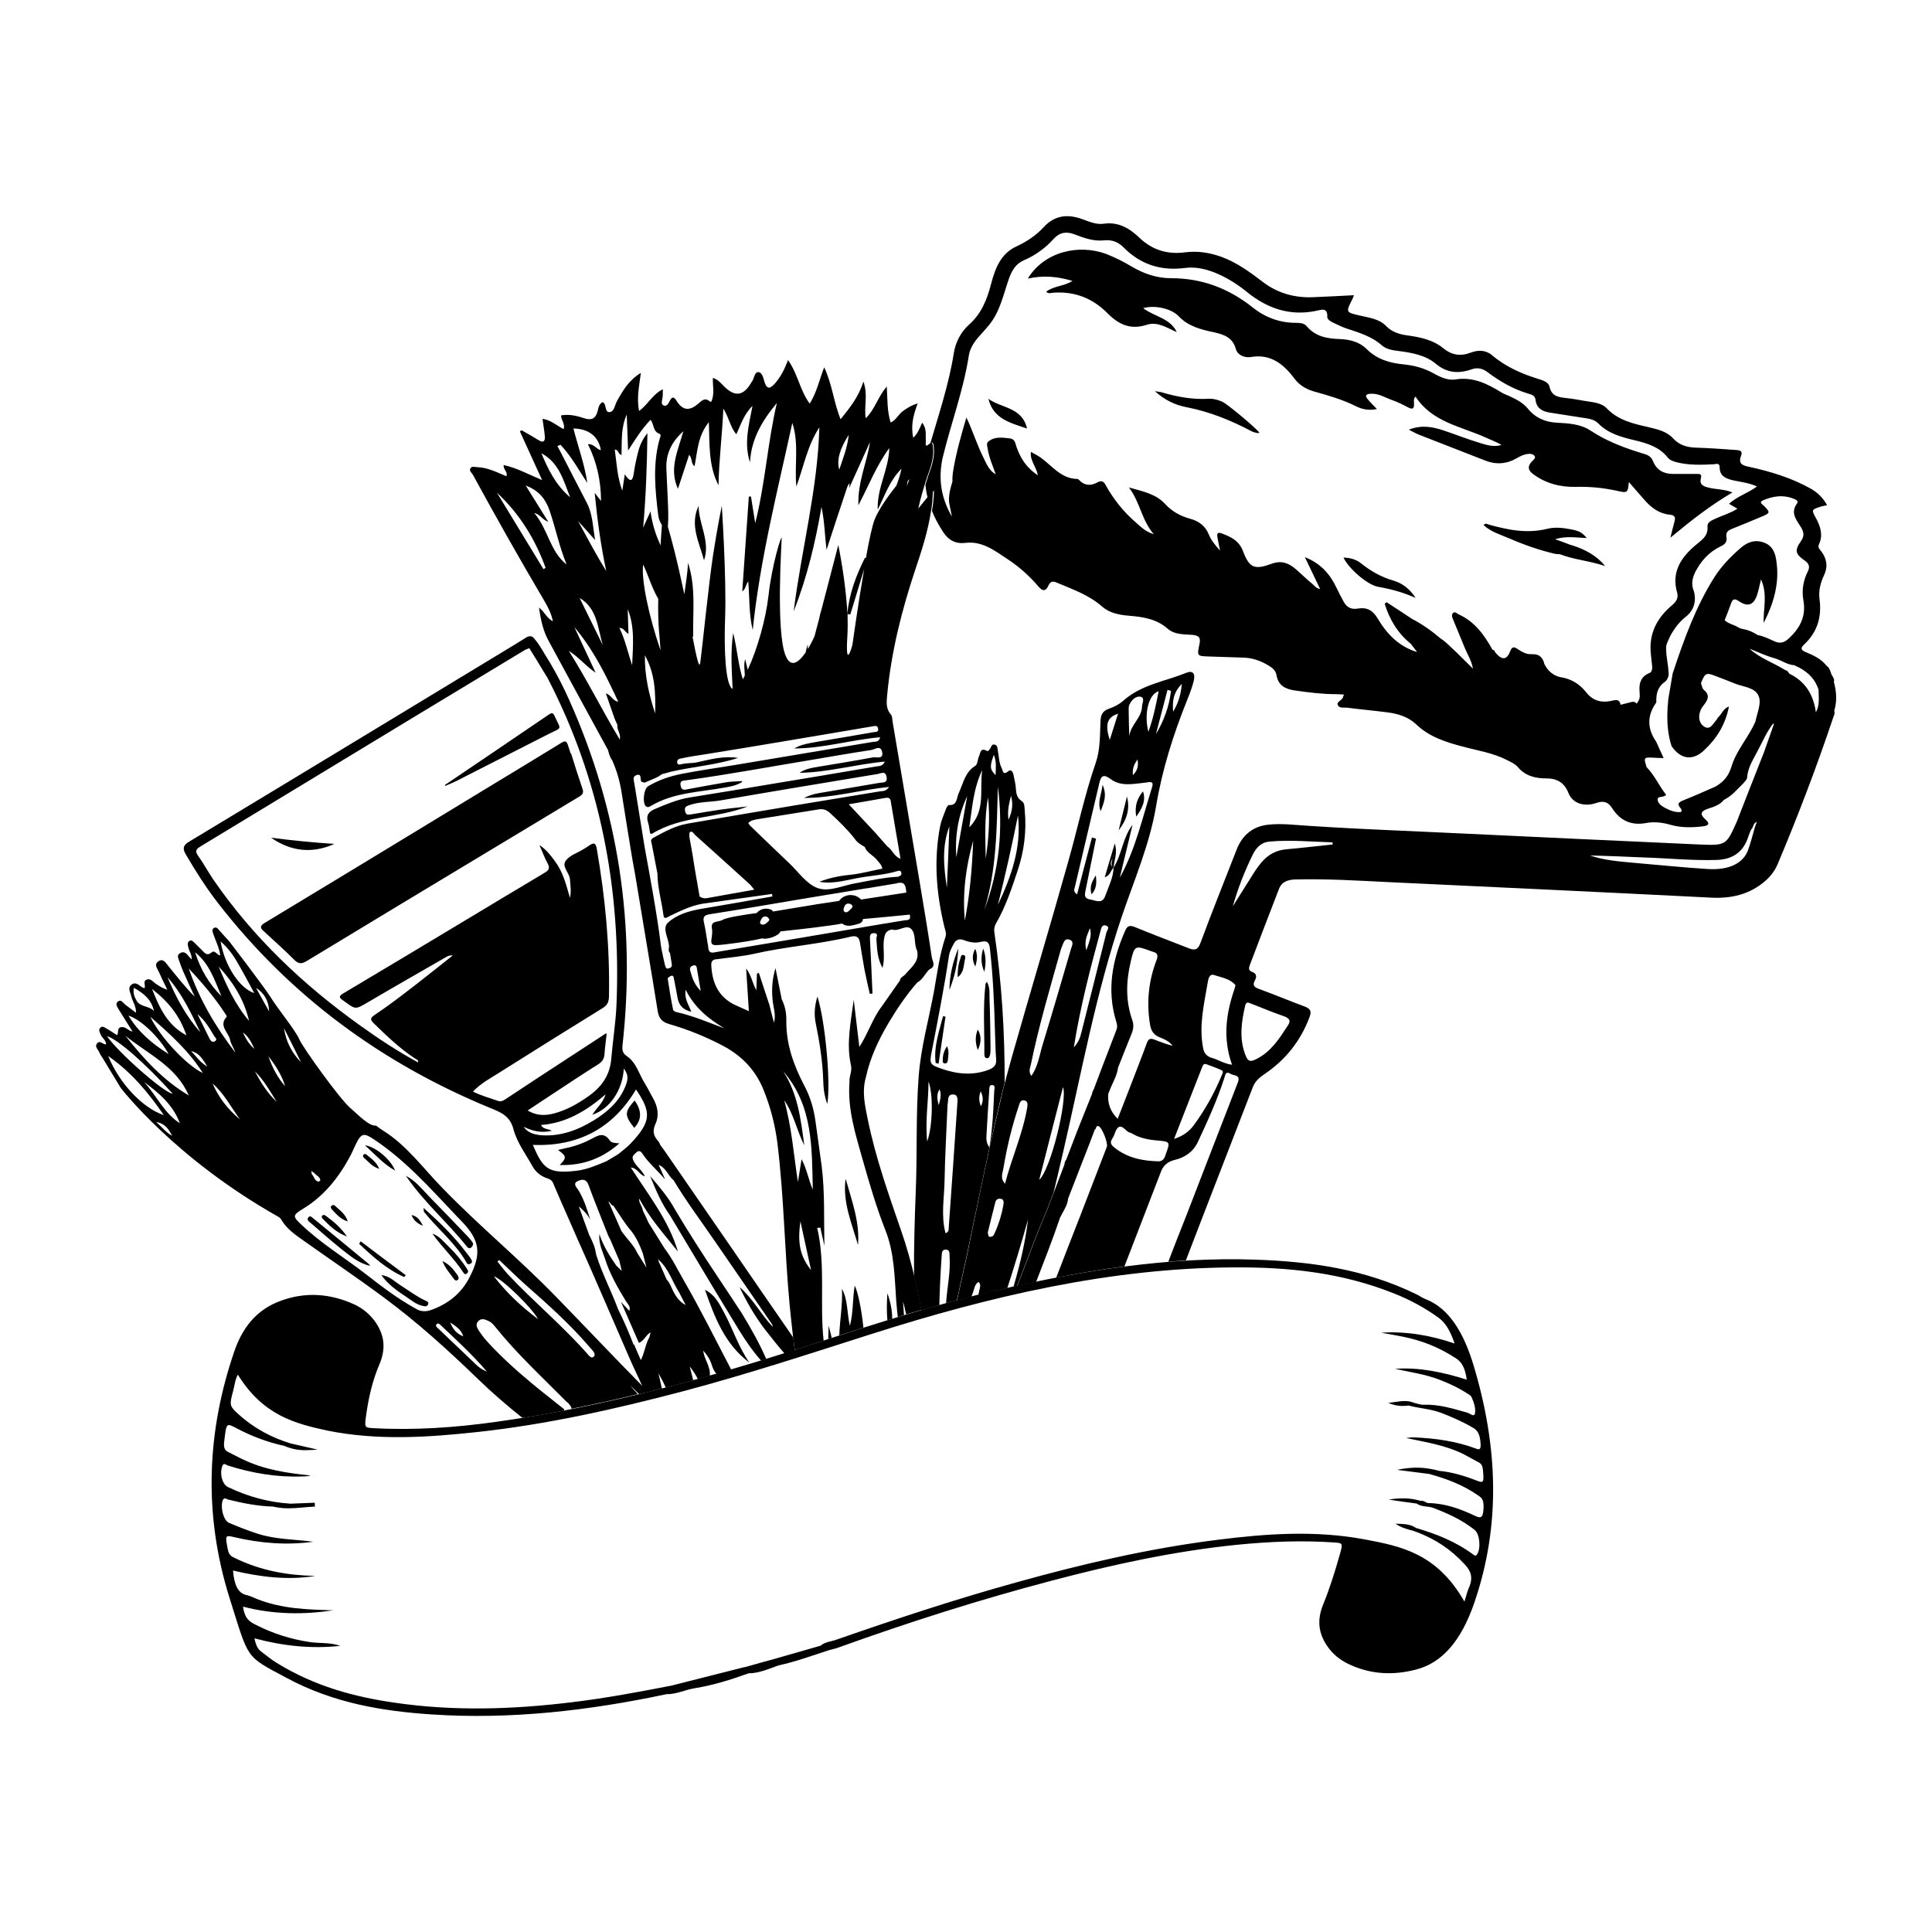
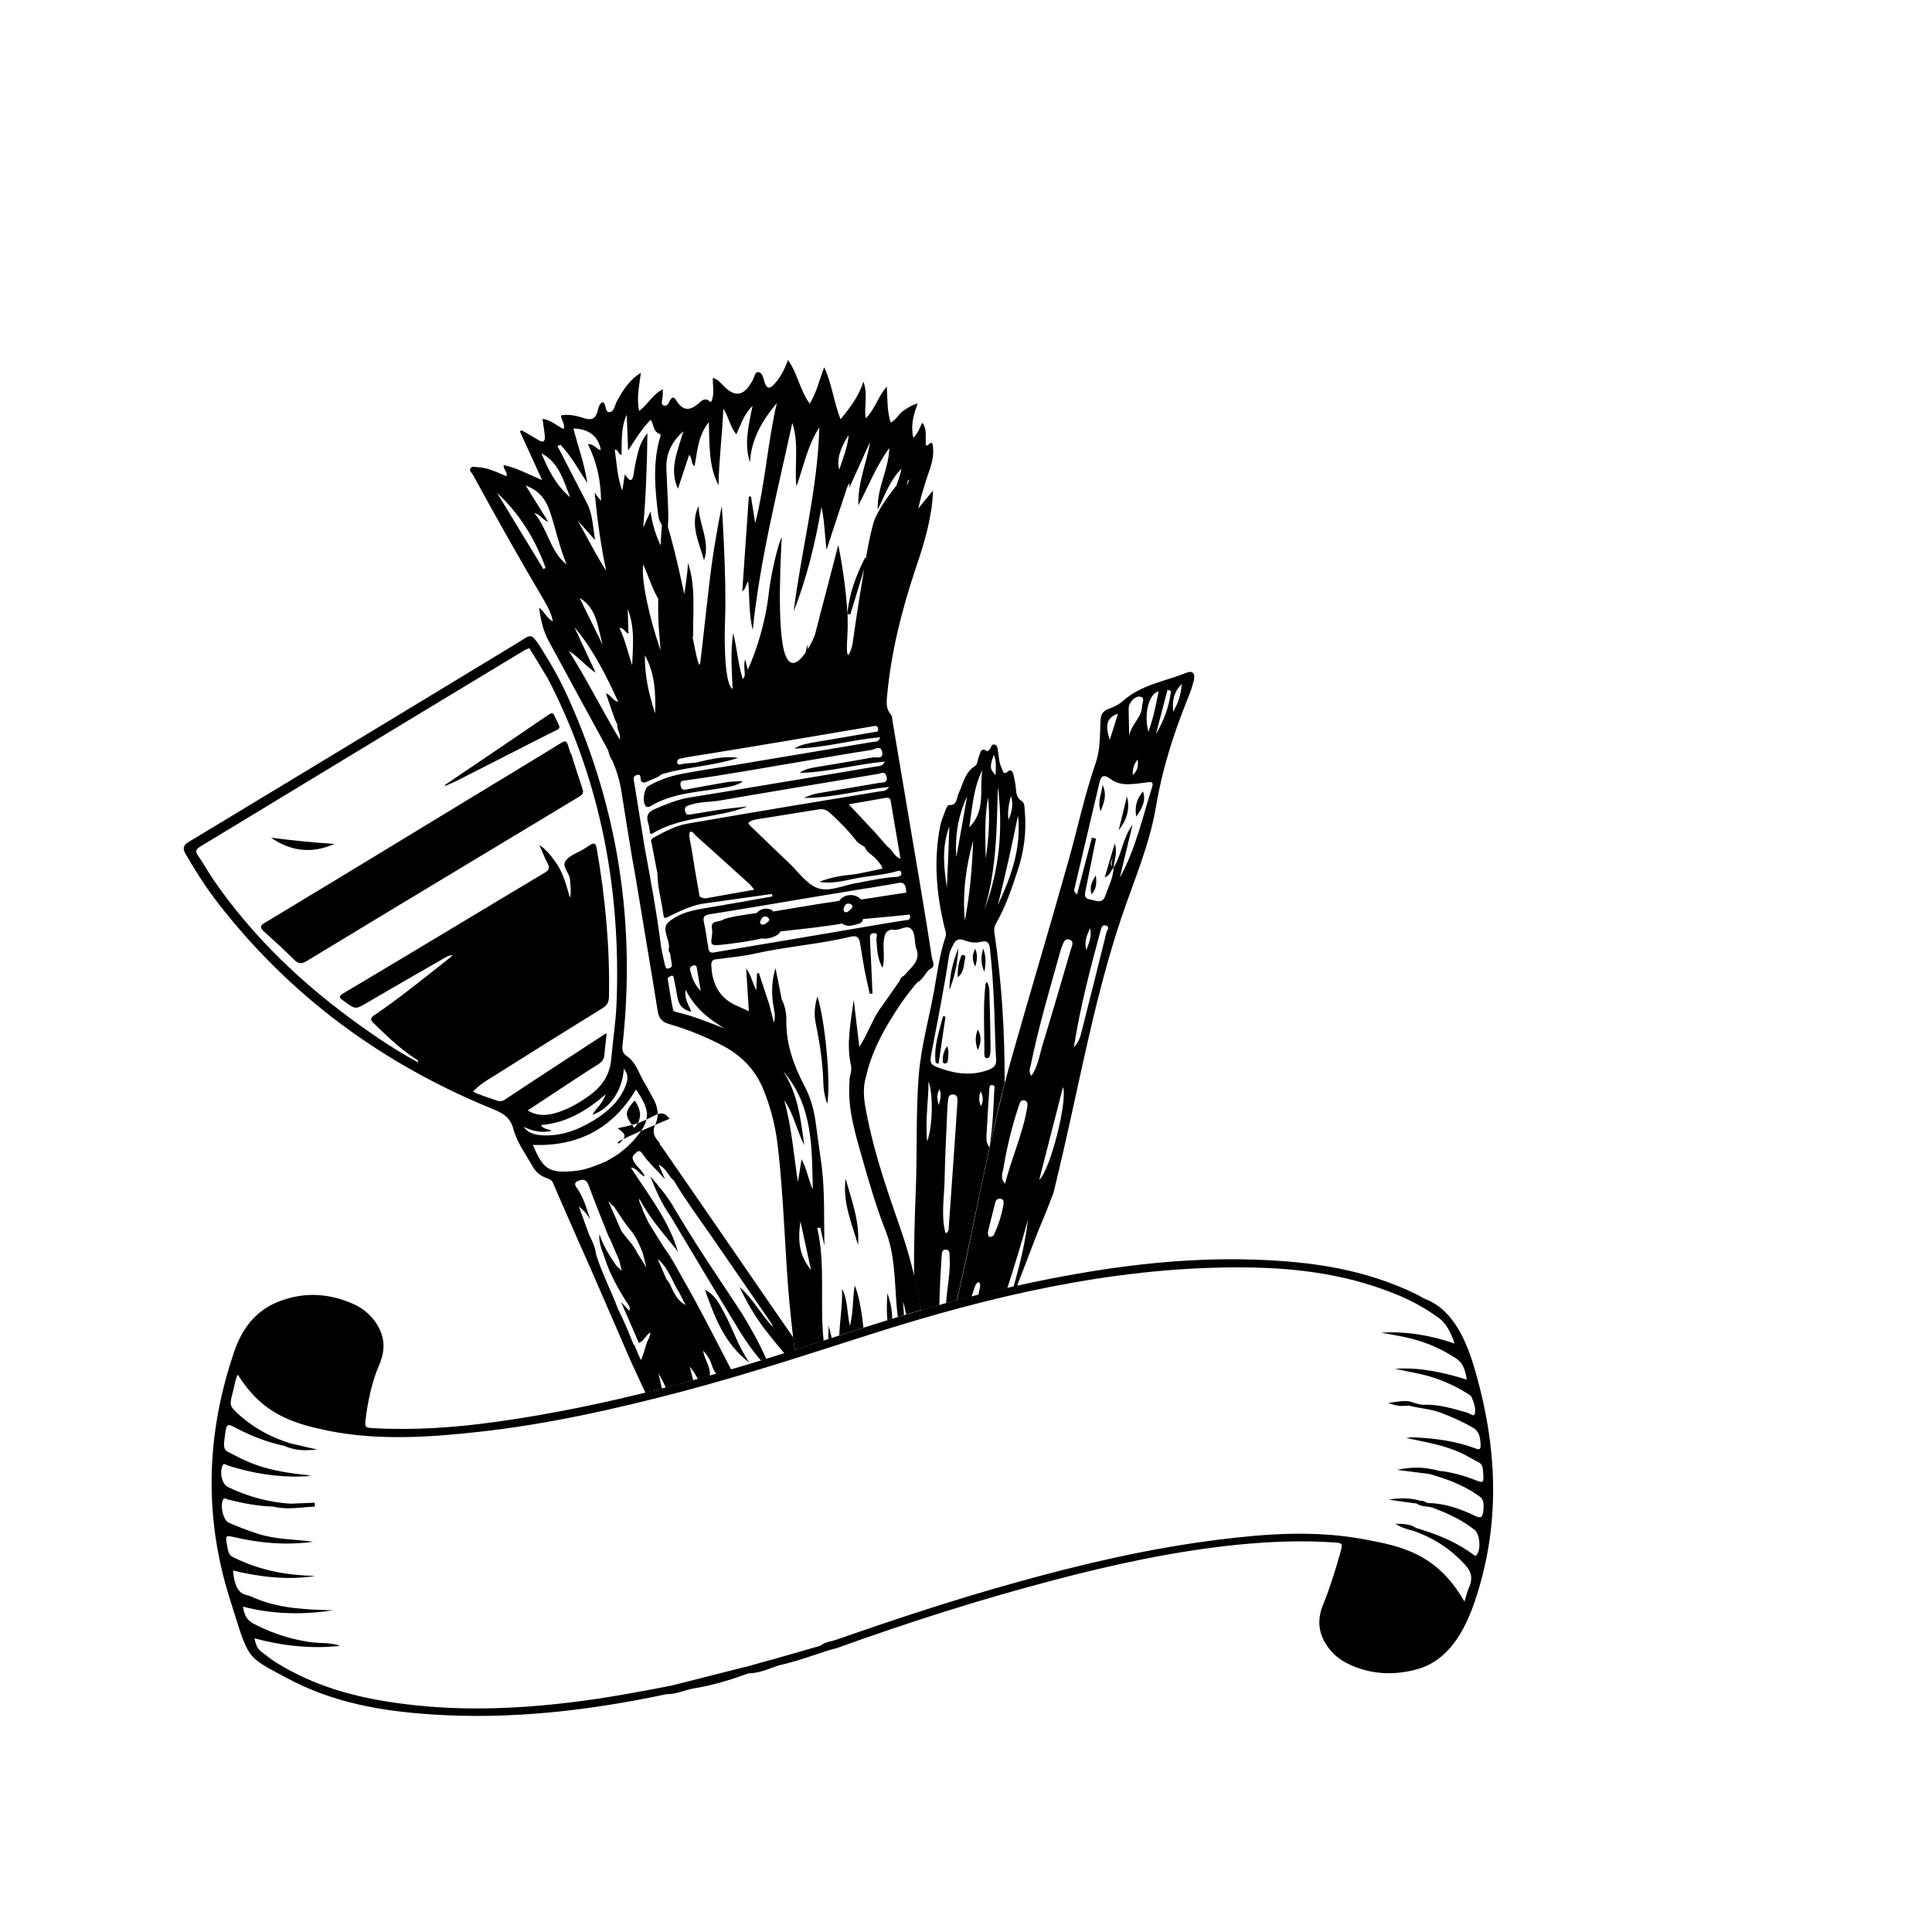
<svg xmlns="http://www.w3.org/2000/svg" version="1.1" id="Layer_1" x="0px" y="0px" viewBox="0 0 1000 1000" style="enable-background:new 0 0 1000 1000;" xml:space="preserve">
  <g>
    <path d="M145,673.4c-9.9,3.7-18.6,11.1-23.7,26c-14.1,41.1-16.3,83.9-2.4,128c10.1,32,7.9,29.5,29.1,40.9   c24.6,13.3,50.1,17.4,75.6,19.1c40.8,2.7,81.3-2,121.4-10.5c5,0.1,9.7-2.3,14.7-3.1c9.4-1.5,18.6-4.4,27.8-7.7   c5.3,0,10.4-2.3,15.5-4.1l0,0c8.8-1.9,17.5-5.1,26.2-7.9c0,0,0,0,0,0c1.7-0.5,3.5-0.8,5.2-1.5c36.4-13.1,72.9-24.7,109.8-34.4   c31.7-8.4,63.6-15.3,95.8-18.6c16.9-1.7,33.9-2.4,51-1.2c4.1,0.3,4.1,0.5,2.4,6.5c-2.5,8.8-5.2,17.4-8.5,25.5   c-3.2,7.7-2.6,14.6,1.8,21.2c3.2,4.8,7,7.6,11.1,9.6c11.6,5.6,23.3,6,35,3c13.7-3.5,23.5-14.9,30.3-34.6   c13.8-40.2,12.2-80.7-0.2-122.3c-5.3-17.9-13.1-30.3-25.1-34.9c-1.4-0.5-2.7-1.5-4.1-2.2c-27.4-13.5-55.5-17.2-83.6-18.2   c-45-1.6-89.4,5.5-133.6,15.7c-31.4,7.2-62.4,17.1-93.4,27.2c-54.8,17.9-110,33.2-166,41c-21.3,3-42.6,4.5-64.1,3.3   c-4.4-0.3-4.4-0.3-3.4-7.3c1.3-9.2,3.4-17.8,6.7-25.5c3.5-8.2,2.8-15.1-1.9-22c-3.1-4.4-6.7-7.1-10.5-9   C170.8,669.3,157.8,668.6,145,673.4z M247.2,741.2c35.8-3.9,71.1-11.8,106.4-21.1c32.5-8.6,64.8-19.2,97.1-29.5   c61.7-19.7,123.9-34.2,187.4-34.6c28.2-0.2,56.4,2.5,84.2,13.8c7.7,3.1,15.2,7.1,22.5,12.4c3.6,2.7,6,7,8.1,13.2   c-12.8-4.4-25.4-6.4-38-5.6c3.8,0.7,7.6,1.3,11.4,2.1c9.4,1.9,18.6,5.4,27.5,11.3c3,2,4.6,5.2,5.4,10.9   c-12.4-3.9-24.7-6.5-37.1-5.6c7.6,1.7,15.3,2.7,22.9,5.6c4.9,1.9,9.8,4.1,14.5,7.2c0.8,0.5,1.8,0.9,2.2,1.9   c1.1,2.5,2.3,5.8,1.7,8.5c-0.5,1.9-2.5-0.1-3.9-0.5c-7.4-2.1-14.8-4.4-22.4-4.1c-1.7,0.1-3.5-0.6-5.2-1c0,0,0,0,0,0h0c0,0,0,0,0,0   c-0.2-0.1-0.4-0.1-0.5-0.2c-0.6-0.2-1.2-0.4-1.8-0.5c-3.3-0.6-6.6,0.2-9.9,0.6c0,0-0.1,0-0.1,0c-0.3,0-0.7,0.1-1,0.1   c3.5,1.6,6.9,1.9,10.4,1.4c0,0,0.1,0,0.1,0c5.6,1.5,11.3,1.7,16.9,3.8c5.6,2.2,11.2,4.6,16.6,7.8c2.4,1.4,3.4,3.7,3.7,7.6   c0.3,3.4-0.3,3.9-2.3,3.1c-10.4-3.9-21-5.3-31.6-5.8c-1.5-0.1-3.1,0.1-4.6,0.3c10.1,2.2,20.3,3.6,30.2,8.6c2.5,1.3,5,2.8,7.5,4.1   c1.3,0.7,1.9,1.8,2.1,4.1c0.5,6.2,0.4,6.7-3.4,5.2c-6.4-2.5-12.9-4.4-19.4-5c0,0,0,0,0,0c-1.3-0.4-2.6-0.7-3.9-0.9   c-5.5-1.1-10.9-0.9-16.3,0.1c-0.1,0-0.2,0-0.3,0.1c-0.4,0.1-0.8,0.1-1.2,0.2c5.5,0.7,11.1,1.4,16.6,2.1c0,0,0,0,0,0c0,0,0,0,0,0   c8.6,2.4,17.1,5.4,25.2,11c1.6,1.1,3.1,1.9,3,6.1c-0.2,5.2-1,6.2-4.2,4.7c-7.9-3.8-16-6.6-24.2-6.7c-1.4,0-2.7-1.6-4.1-1.1   c0,0,0,0,0,0c-0.6-0.2-1.2-0.4-1.8-0.5c-4-1-8.1-1-12.2-0.6c-0.2,0-0.4,0-0.5,0.1c-0.7,0.1-1.4,0.2-2.1,0.3c4.7,0.7,9.5,1.4,14.2,2   c0.1,0,0.1,0,0.2,0c2.8,2,5.8,1.2,8.7,2.3c7.3,2.8,14.6,6,21.4,11.4c2.7,2.2,3.3,9.9,1.1,12.8c-0.5,0.7-1.1,0.5-1.6,0.1   c-9.6-7.1-19.6-10.9-29.8-13.9c0,0,0,0,0,0l0,0c-0.3-0.2-0.6-0.4-1-0.6c-2.8-1.5-5.7-1.5-8.6-1.6c-0.1,0-0.2,0-0.3,0   c-0.3,0-0.6,0-0.9-0.1c3,2.1,6.1,2.9,9.1,3.7c0,0,0.1,0,0.1,0c0,0,0,0,0,0c8.3,2.9,16.3,7.2,23.8,14.4c1,1,2,2.1,3.1,3.2   c2.9,3.1,4.4,6.6,2,11.9c-0.9,2.1-1.5,4.6-2.3,7.2c-14.3-25.1-33-28.7-51.6-32.2c-25.5-4.8-50.9-3-76.2,0.2   c-35.2,4.4-70.1,12.5-104.7,22.2c-31.1,8.6-61.9,18.8-92.6,29.5c-2.7,1-5.6,1-8.2,3.1c0,0,0,0,0,0c-0.1,0-0.2,0.1-0.3,0.1   c-7.7,2.2-15.3,4.4-23,6.6c0,0,0,0,0,0c0,0,0,0,0,0c0,0,0,0,0,0c-5.1,1.4-10.3,2.8-15.4,4.3c0,0,0,0,0,0c0,0.1,0,0.1-0.1,0.2   c-0.1-0.1-0.1-0.1-0.2-0.2c-12.4,3.1-24.7,6.3-37.1,9.4c-0.1,0-0.1,0-0.2,0.1h0c-17.5,3.4-35,6.7-52.6,8.8   c-30.4,3.7-60.9,4.7-91.6,0.2c-20.7-3-41.2-8.4-61-20.6c-2.8-1.7-5.5-4-8.2-6c-1.6-1.2-2.6-3.3-3.3-6.7c15,4,29.6,5.5,44.4,3.9   c-5.2-1.9-10.6-1.2-15.9-2c-9.3-1.4-18.5-4.2-27.4-8.7c-2.9-1.5-6.1-2.7-7-9.6c15.8,4.1,31.3,4.2,46.7,1.9   c-13.3-0.4-26.5-0.7-39.6-5.9c-1.7-0.7-3.5-1.6-5.3-2c-4.4-0.9-6.4-5.3-7-12.7c14.3,3.4,28.4,5.1,42.6,2.8   c-14.1-0.3-28.1-2.6-41.9-9.4c-1.5-0.7-2.8-1.3-3.4-4.4c-1.4-7.2-1.4-7.4,3.2-6.3c13.7,3.2,27.3,4.3,41,2.4   c-9.6-1.3-19.3-1.1-28.9-4.2c-4.9-1.6-9.8-3.5-14.7-5.6c-2.6-1.1-4.4-7.1-3.4-11.1c0.7-2.6,2.1-1.1,3.1-0.9   c7.7,1.9,15.4,3.4,23.1,3.6c0,0,0,0,0,0c2.7,0.6,5.3,0.9,7.9,0.9c4.6,0,9.2-0.7,13.8-0.9c0-0.7-0.1-1.4-0.1-2   c-4.1,0.2-8.2,0.3-12.4,0.5c0,0,0,0-0.1,0.1c0,0,0,0-0.1-0.1c-10.9-0.7-21.7-3.5-32.3-8.6c-2.9-1.4-4.4-6.6-3-10.7   c0.7-2.2,1.9-0.8,2.8-0.5c12.8,4.1,25.8,6.2,38.8,5.7c1.4,0,2.8-0.1,4.2-0.5c-12-1.2-24-2.9-35.7-8.6c-2.3-1.1-4.6-2.4-6.9-3.5   c-2-0.9-2.6-2.5-2.1-5.9c1.1-9.3,1-9.3,6.6-6.3c8,4.2,16.2,7.2,24.5,9h0c0.9,0.4,1.8,0.7,2.7,1c3.7,1.2,7.4,1.4,11.1,1.1   c0.3,0,0.5,0,0.8,0c0.8-0.1,1.7-0.1,2.5-0.2c-4.5-1-9-2.1-13.5-3.1c0,0,0,0-0.1,0c-9.6-2.9-18.9-7.6-27.5-15.4   c-4.4-4.1-4.5-4.5-2.6-11.6c0.8-2.9,1.1-6.2,2.5-8.7c13.1,21.2,29.8,25.4,46.5,29C195.5,745.7,221.3,744,247.2,741.2z" />
    <path d="M550.3,596.2c9.4-40.7,16.9-82,30.3-121.7c6.4-18.9,14.5-37.5,17.8-57.3c3.2-19.2,9-37.3,16.2-55.2   c1.3-3.2,2.5-6.4,3.3-9.7c0.7-2.9,0.1-5.7-4-4c-11,4.4-23.2,6.1-32.5,14.4c-2,1.8-4.7,3.2-7.3,4.1c-3.6,1.2-4.4,3.4-4.5,6.8   c-0.3,7.2-0.1,14.5-2.5,21.4c-5.7,16.5-9.3,33.6-14,50.3c-9.5,33.9-19.7,67.7-29.3,101.6c-1.3,4.5-2.5,9.1-3.7,13.6v0   c-0.6,2.2-1.1,4.3-1.6,6.5c0,0.2-0.1,0.4-0.1,0.6c-0.5,2.1-1,4.2-1.6,6.4c0,0.2-0.1,0.4-0.1,0.6c-0.5,2.2-1,4.3-1.5,6.5   c0,0.1,0,0.2-0.1,0.3c-5.1,21.7-9.4,43.6-14,65.5c-0.1,0.5-0.2,1.1-0.3,1.6c-0.4,1.8-0.8,3.7-1.2,5.5c-0.2,0.8-0.3,1.5-0.5,2.3   c-0.4,1.8-0.8,3.5-1.2,5.3c-0.2,0.7-0.3,1.5-0.5,2.2c-0.5,2.5-1.1,5-1.6,7.4c-0.1,0.6-0.3,1.3-0.4,1.9c2.5-0.7,4.9-1.3,7.4-1.9   c0.3-0.8,0.6-1.7,0.9-2.5c0.7-1.8,0.8-4,2.8-5.2c1.4,1.4,0.7,2.9,0.4,4.3c-0.2,0.8-0.3,1.7-0.5,2.5c3.4-0.8,6.8-1.7,10.2-2.5   c1.6-0.4,3.2-0.7,4.8-1.1c3.8-11.8,7.4-23.6,10.7-35.5c-1.4,11.9-4.2,23.4-7.5,34.8c0.6-0.1,1.2-0.3,1.8-0.4   c3.2-8.3,6.4-16.5,9.5-24.7c1.2-3.2,2.5-6.3,3.8-9.4c0.4-1,0.8-2,1.3-3.1c0.2-0.6,0.5-1.2,0.7-1.7c0.5-1.3,1-2.6,1.5-3.9   c0.7-1.8,1.4-3.6,2.1-5.4C547,610.2,548.7,603.2,550.3,596.2z M519.4,623.3c-0.9,5.5-2.6,10.8-5,15.9c-0.3,0.6-1.3,1-1.9,1   c-1,0-1-1-1.2-2.3c1.2-4.9,2.5-10.3,3.9-15.7c0.3-1.3,1.5-2,2.8-1.7C519.5,620.7,519.6,622.1,519.4,623.3z M531.7,573.2   c-2.3,13.6-8.1,26.2-11.5,39.5c-2.7-2.9-1.2-5.6-0.8-8.2c1.8-10.9,4.4-21.6,7.9-32c0.5-1.4,0.8-3.5,3.1-2.9   C532.1,570.1,531.9,571.8,531.7,573.2z M611.7,354c-0.5,5.7-1.8,9.8-4.5,14.4C606.8,362.9,607.2,358.6,611.7,354z M606.1,357.6   c-0.9,8-3.7,15.5-7.8,22.4c2-7.6,4-15.3,6-22.9C604.9,357.2,605.5,357.4,606.1,357.6z M599.7,357.8c-1.4,7.3-2.8,14.1-5.3,21   C592,369.5,594.5,359.3,599.7,357.8z M584.7,364.5c1.1-2.3,3.3-4.3,5.5-3.9c2.7,0.5,0.9,3.4,0.9,5.1c-0.1,5.8-5.9,9.4-6.6,15.4   c-0.1-4.6-0.3-9.1-0.3-13.7C584.2,366.4,584.2,365.3,584.7,364.5z M586.4,401.2c-0.4-3.6,0.8-5.9,2.4-8.1   C589.2,395.8,589.2,398.4,586.4,401.2z M578.7,369.4c-1.6,5-2.9,9.1-4.3,13.6C571.9,375.1,572.9,371.3,578.7,369.4z M556.4,458.9   c4.2-17.7,8.3-35.4,12.5-53.1c0.8-3.6,1.7-5.7,5.9-2.6c5.4,4.1,11.9,2.5,18,1.9c1.8-0.2,4.7-1.3,3.5,2.4c-5,15.8-8.5,32-16.7,46.8   c2.2-9.1,4.4-18.3,6.6-27.4c-5.1,6.7-5.5,15.3-9.8,22.2c0,0,0,0,0,0c-0.2,5.3-2.7,10-4.4,14.8c-1.5,4.1-4.8,2.2-7.6,1.7   c-3.7-0.6-2.9-2.8-2.4-5.3c1.8-8.7,3.5-17.5,5.3-26.2c-0.7-0.2-1.4-0.4-2.1-0.6c-2.6,9.7-5.1,19.5-7.7,29.4   C555.3,461.5,556.1,460.2,556.4,458.9z M562.3,491.8c-1.4-5.3,0.8-8.2,1.8-11.4C565.3,484.1,563.9,487.2,562.3,491.8z M569.6,481.9   c0.4-1.4,0.7-3.6,3-2.8c2,0.8,0.4,2.4,0.1,3.5c-4.3,17.3-8.6,34.6-13,51.9c-0.6,2.3-1.2,4.7-3.9,7.6   C559.2,520.9,564.3,501.4,569.6,481.9z M533.8,556.9c-1.6-2.3-0.6-4.1-0.2-6c4.1-20,9.9-39.5,15.4-59.1c0.2-0.8,0.5-1.5,0.8-2.2   c0.7-1.6,1.2-4,3.5-3.3c3,0.8,1.5,3.3,1,5c-4.8,16.5-9.6,32.9-14.6,49.3C538,546,537.4,551.9,533.8,556.9z M537.9,610.7   c4-15.8,8.1-31.6,12.3-48C552.7,569,543.9,605.2,537.9,610.7z M567.2,453.1c0.5,4.2,0.3,6.9-2.2,9.8   C563.9,459.2,564.9,456.7,567.2,453.1z M569.7,419.9c-1.8-5,0.4-8.5,1-13.7C573.1,411.8,571.4,415.3,569.7,419.9z M571.8,454.1   c1.8-6,3.3-11.3,5.2-17.5c1.6,5-0.4,8.7-0.6,12.5c-0.3-0.2-0.4-0.3-0.6-0.5c-0.9-1.5-0.2-2.9,0.1-4.4c0.3-0.7,0.4-1.4,0-2.1   c0.3,0.7,0.2,1.4,0,2.1c-0.6,1.5-1.8,3-0.1,4.4c0.1,0.2,0.3,0.5,0.5,0.7C574.8,450.4,575,452.9,571.8,454.1z M588.1,422.7   c-1-6,0.8-9.7,3.5-13.1C593.2,414.3,591.4,418,588.1,422.7z M579,429.8c1.4-5.8,2.9-11.7,4.3-17.5C585.1,418.9,583,424.6,579,429.8   z" />
-     <path d="M301.5,408.3c0.8,2.2-0.1,3.1-1.8,4.1c-15.9,9.6-31.9,19.2-47.8,28.8c-31.1,18.7-62.1,37.4-93.1,56.2   c-2.7,1.6-4.3,1.6-6.5-0.6c-5.1-5.1-10.5-10-15.8-14.8c-2.2-1.9-1.7-3,0.5-4.3c16-9.7,32.1-19.4,48.1-29.1   c21.5-13.1,43-26.1,64.5-39.2c13.7-8.3,27.4-16.6,41.1-25c1.8-1.1,2.6-0.8,3.2,1.1c0.5,1.5,1,3,1.5,4.6c0.1,0,0.1,0,0.2-0.1   C297.5,396.1,299.4,402.2,301.5,408.3z M328.5,569.6c-5.3,6-5.4,7.6-0.2,14.2C332.2,579.5,332.3,575.1,328.5,569.6z M140.3,433.6   c10.9,1.4,21.8,2.5,32.8,3.2C161.5,442,150.6,440.7,140.3,433.6z M320.6,591.8c-8.8,7.7-18.8,11.6-30.9,11.2   c3.7-3.7,3.6-4.6-0.9-7.8c3.2-0.8,6.2-1.3,9-2.2c2.8-0.9,5.5-2,8.1-3.4c3.5-1.8,6.6-3.9,9.7,0.7   C316.5,591.7,318.7,591.6,320.6,591.8z M387.9,705.3c-12.6-9.4-17.9-23.1-23-37.7c5.7,2.9,7.7,7.9,10.2,12.4   C379.5,688.3,382.4,697.5,387.9,705.3z M383.8,679.5c4.7,7.7,9.2,15.6,12.8,23.9c-0.9,0.3-1.8,0.6-2.7,0.8   c-4.4-5-8.1-10.4-11.6-16.1c-4.5-7.5-9.1-14.9-13.6-22.4c-7.3-12.2-14.6-24.4-21.9-36.6c0,0,0,0,0,0c-4.3-6-7.2-12.7-10.3-20.4   c5.1,5.9,9.5,11.2,12.8,17.2c7,11.8,14.4,23.3,22,34.7C375.5,666.8,379.6,673.2,383.8,679.5C383.8,679.5,383.8,679.5,383.8,679.5   C383.8,679.5,383.8,679.5,383.8,679.5z M230.4,406.8c0-0.2-0.1-0.4-0.1-0.5c17.9-12.1,35.8-24.2,53.7-36.4c1.8-1.2,2.3-0.9,3.1,0.8   c3.3,7.3,4.1,5.6-2.9,9.1c-16,8.1-31.9,16.3-47.9,24.4C234.3,405.2,232.3,406,230.4,406.8z M342.6,718.7c-0.6-2.6-1.2-5.2-1.8-7.9   c1.4,2.4,2.7,4.9,3.8,7.4c4.7-1.2,9.5-2.5,14.2-3.8c-0.6-2.3-1.2-4.7-1.8-7.1c1.7,2.1,3.1,4.3,4.2,6.5c2.1-0.6,4.1-1.2,6.2-1.7   c0.5-4.8-3-8.6-3.4-13c2.1,2.3,3.6,4.7,4.4,7.4c0.6,1.9,1.4,3.5,2.5,4.7c2.5-0.7,5.1-1.5,7.6-2.2c-0.1-0.2-0.2-0.4-0.3-0.6   c-8-15.3-15.7-30.8-24.3-45.7c-3.2-5.6-6-11.4-9.9-16.5c0,0,0,0,0,0c-0.1-0.1-0.1-0.2-0.2-0.3c-2.7-4.3-5.4-8.7-8.1-13   c-1-2.1-2-4.3-3-6.4c0-0.5-0.2-1-0.4-1.5c-0.6-1.5-1.7-2.8-1.4-4.6c0,0,0,0,0,0c5.3,10.1,12.9,18.5,20,27.4   c-4.8-16.2-15.3-29.3-24.4-43.5c3.5,0.3,4.4,3.8,7.3,4.6c-1.5-3.4-4.7-5.2-6.1-8.5c-0.7-1.7,0.1-2.4,1-3.3c1.1-1.1,2.2-2.1,3.6-0.3   c0.1,0.2,0.3,0.4,0.4,0.6c3,4.5,7.2,8,11.3,12.8c0.1,0,0.1-0.1,0.1-0.1c-1.2-2.8-2.1-4.8-3.2-7.2c2.7,1.2,4,3.3,5.3,5.2   c0.7,1,1.4,2,2.4,2.7c6.4,10.7,13.8,20.6,20.9,30.9c9.9,14.4,19.9,28.9,29.8,43.3c0.4,0.5,0.6,1.2,0.7,1.8   c-6.2-6.5-10.3-14.7-17.2-20.6c3.7,7.8,8,15.2,13.2,22c3.3,4.2,6.6,8.4,10.1,12.4c1.8-0.6,3.5-1.1,5.3-1.7   c-0.3-2.2-0.6-4.4-0.8-6.6c-10.3-14.9-20.6-29.8-30.8-44.7c-12-17.4-24-34.8-36-52.2v0c-0.7-0.9-1.3-1.8-2-2.7c0,0,0,0,0,0   c0,0,0,0,0,0c-0.3-0.6-0.5-1.3-0.9-1.8c-2.5-2.7-3.4-5.2-1.7-9c2.1-4.5,1.3-9.1-1.2-13.5c-1.4-2.4-2.6-5-4.1-7.4   c-3.1-4.8-4.4-10.9-9.4-14.3c-2.3-1.6-2.5-3.2-2.3-5.6c6.9-62-2-121.6-27.5-178.6c-3-6.8-6.4-13.4-10.2-19.8   c-2.7-4.1-4.8-8.5-8-12.2v0c-1.2-1.6-2.7-1.4-4.2-0.5c-1.9,1.2-3.9,2.4-5.8,3.6c-26.9,16.3-53.8,32.6-80.7,48.9   c-29.3,17.7-58.6,35.5-88,53.2c-3,1.8-3.4,3.5-1.7,6.4c5.1,8.8,10.6,17.4,16.8,25.4c37.4,48.2,84.9,83,141.1,106.1   c5.4,2.2,10,4,11.8,11c1.8,6.8,6.4,12.9,9.9,19.2c1.6,2.8,4.1,4.9,7.3,6c1.4,0.5,2.7,1,3.3,2.6c2,4.8,4.1,9.5,6.2,14.3   c4.3,9.9,8.7,19.8,13.1,29.7c2.8,6.4,5.6,12.9,8.4,19.3c0,0,0,0,0,0c0,0,0,0,0,0c3.9,9.1,7.9,18.1,11.8,27.2c0.3,0.8,0.7,1.5,1,2.3   h0l0,0c2.1,4.5,4.1,8.9,6.2,13.4c0.4,0.8,0.7,1.5,1.1,2.3C336.9,720.1,339.7,719.4,342.6,718.7z M351.5,668.9   c0.2,0.4,0.4,0.8,0.6,1.2c0.8,1.6,1.7,3.3,2.8,5.4c-3.5-1.9-5.2-4.7-6.6-7.5c-0.3-0.6-0.6-1.3-0.9-1.9c-0.6-1.4-1.3-2.8-2.4-3.9v0   c-1.2-2.7-2.4-5.4-3.8-8.7c0,0-0.1-0.1-0.1-0.1c-0.1,0.4-0.3-0.2,0-0.2c-0.2-0.5-0.4-1-0.6-1.5   C346.3,656.7,347.9,663.4,351.5,668.9z M327,637.5c2.6,3.4,4.3,7.4,5.8,11.4c0,0,0,0.1,0,0.1c0.5,2.1,1,4.1,1.8,7.1   c-1.9-3-3.3-5.2-4.7-7.5c-0.1-0.2-0.2-0.4-0.3-0.6c-1.8-3.7-4.9-6.6-7.3-9.9c-0.2-0.3-0.5-0.7-0.7-1c0,0,0,0,0,0   c-2.2-5.1-4.4-10.1-6.7-15.2c0,0,0,0,0,0c0.1,0.1,0.2,0.1,0.4,0.2c0.6,0.5,0.9,1.4,1.6,1.8c0.2,0.1,0.3,0.2,0.6,0.2c0,0,0,0,0,0   C320.7,628.7,323.4,633.4,327,637.5z M261.7,568.9c-1.3,0.8-2.3,1.5-4,0.9c-4.3-1.5-8.7-2.7-12.9-4.8c4.2-4.4,8.9-6.8,13.3-9.6   c17.9-11.3,35.8-22.5,53.8-33.6c2.3-1.4,3.2-3,3.3-5.8c0.5-25.8-1.9-51.3-6.3-76.6c-0.5-3.2-1.6-3.4-4-1.7c-1,0.7-2,1.3-3,1.9   c-3.1,1.9-7,3.1-9,5.8c-2.4,3.1,1.8,6.2,2.1,9.7c0.2,3.2,0.8,6.3,0,9.6c-1-3.3-1.8-6.6-3-9.8c-1.2-3.3-2.7-6.4-4.8-9.2   c-2.1-2.8-4.1-5.6-7.8-8.2c0,0-0.1,0.1-0.1,0.1c1.6,3.6,2.6,6.5,4.1,9.2c1.4,2.5,0.7,3.7-1.6,5c-12.8,7.6-25.5,15.3-38.2,22.9   c-21.9,13.2-43.8,26.3-65.8,39.4c-2.1,1.2-2.7,2.1-0.4,3.6c0.3,0.2,0.7,0.5,1,0.7c5.7,4.2,5.6,4.1,11.8,0.5   c13.6-8,27.3-15.8,41-23.7c0.9-0.5,1.9-0.8,3.2-0.7c-7.5,5.9-14.9,11.9-22.5,17.7c-5.8,4.5-11.7,8.9-17.8,13   c-2.5,1.7-2.7,2.5-0.5,4.6c6.7,6.5,13.4,13,21.4,18.2c0.6,0.4,1.6,0.5,1.4,1.9c-10.5-5.7-20.4-12.2-30-19.1   c-29.5-21.1-55.5-45.7-76.1-75.7c-2.7-4-5-8.3-7.8-12.2c-1.8-2.5-0.8-3.5,1.3-4.8c12.7-7.7,25.4-15.4,38.1-23.1   c23.7-14.4,47.4-28.7,71.1-43.1c19.5-11.8,38.9-23.5,58.4-35.3c0.8-0.5,1.7-0.7,2.6-1.1c0.1,0.2,0.3,0.4,0.4,0.7   c2.4,3.9,4.8,7.7,7.1,11.6c0.6,1,1.2,1.9,1.8,2.9c27.6,53.1,38.2,109.8,35.8,169.2c-0.4,9.4-1.9,18.6-2.7,28   c-0.7,8.9-5.2,14.9-12.1,19.7c-5.4,3.8-11.1,7-17.5,8.7c-4.6,1.2-8.9,1.3-13.7-1.5c4.6-3,8.9-6,13.3-8.8   c7.7-5.1,15.4-10.2,23.2-15.1c2.2-1.4,3.2-3,3.3-5.5c0.2-3.2,0.7-6.4,1.1-10.3c-0.1-0.1-0.1-0.1-0.2-0.1c-0.1,0-0.1-0.1-0.2-0.1   c-6,3.9-11.5,7.5-17,11.1C284.9,553.6,273.3,561.2,261.7,568.9z M271,583.2c4.5,2.2,9.1,3.4,14.6,2.1c-2.2-1.2-4.4-0.7-5.6-3   c12.9-1,23.3-7.1,33.5-15.9c-1.6,4.8-4.9,7.2-6.9,10.6c9-3,15.6-12.6,16.3-23.9c2.2,3,2.5,5.2,0.7,9.4c-3.2,7.8-9.2,13-16.1,17.3   c-8.3,5.1-17.3,8.5-27.3,7.8C276.8,587.3,273.3,586.5,271,583.2z M275.8,592.6c23.4,0.9,41.4-8.5,53.4-28.7c8,11.8,8,16.6-2.9,28.1   c-1.9,2-4.2,3.6-6.3,5.4c0,0,0,0,0,0c-0.3,0.2-0.7,0.4-1,0.6c-1.6,0.9-3.1,1.9-4.7,2.8c-0.2,0.1-0.4,0.2-0.5,0.3   c-5.1,2.1-10.1,4.3-15.6,4.9C283.7,607.7,281,604.8,275.8,592.6z M327.8,696.1c0-0.1,0-0.2,0.1-0.2c-2.4-6.2-5-12.3-8-18.3   c0,0,0,0,0,0c0,0,0,0,0,0c-3.5-9.4-8.2-18.3-11.2-27.8c-0.1-0.2-0.1-0.4-0.2-0.6v0c0-0.2,0-0.5-0.1-0.7c0,0,0,0,0,0   c-0.5-3.3-1.9-6.3-3.4-9.2c-1.7-4.7-3.5-9.5-5.4-14.9c2.7,2.3,4.5,4.3,5.9,6.8c-1.7-5.4-3.3-10.8-6.4-15.6c-0.7-1-2.7-3-0.2-4.2   c2.2-1,4.4-1.5,5.7,1.9c3.2,8.8,6.8,17.5,10.2,26.2c0.3,0.7,0.7,1.4,1.1,2.1h0c0,0.1,0.1,0.2,0.1,0.3c1.5,3.4,2.9,6.8,4.4,10.2   c0.1,0.2,0.2,0.4,0.2,0.6c0.4,1.5,0.7,3,1.2,5.1c-1.2-1.2-2-1.9-2.8-2.7c0,0,0,0,0,0c-0.1-0.1-0.1-0.2-0.2-0.3   c-3.2-4.7-6.3-9.4-8.5-15.8c0,0-0.1,0-0.1,0c-0.3,5.2,1.8,8.9,3,12.7c2.5,7.8,6.5,14.8,10.8,21.8c0.9,1.5,2.6,2.8,1.7,5   c-0.3-0.3-0.6-0.6-0.9-1c-1-1.1-2.1-2.2-3.4-3.7c3.3,7.6,6.3,14.5,9.3,21.3c2.8-1.2,3.5-4,5.9-5.4c0,0,0,0,0.1,0c0,0,0,0,0,0.1   c-0.2,1-0.4,1.7-0.6,2.4c0,0,0,0,0,0c-2,3.4-2.3,7.5-4.4,11.8c-1.4-3.1-2.4-5.6-3.5-8.1C327.9,696.1,327.8,696.1,327.8,696.1z" />
-     <path d="M240,658.9c-4.7-7.3-11.2-13.3-16.2-20.4c3.7,1.3,5.9,4.3,8.5,6.8c3.5,3.4,6.7,7.2,9.3,11.3c0.4,0.7,1.2,1.5,0.2,2.4   C241.3,659.6,240.4,659.7,240,658.9z M236.8,660c-1.9-2.6-3.7-5.3-7.8-7.3c1.5,3.9,3.9,6.4,5.8,9.1c0.5,0.7,1.3,1.5,2.2,0.6   C237.7,661.8,237.3,660.8,236.8,660z M243.7,654c0.8-0.5,0.7-1.4,0.3-2c-0.7-1.3-1.7-2.4-2.6-3.6c-6.3-8.4-13.8-15.7-22.2-23.2   c0.2,1.3,0.1,1.8,0.3,2.1c7.2,9,16.5,16.3,22.2,26.6C242.2,654.6,243,654.4,243.7,654z M292.1,730.1c-7.2,1.4-14.4,2.7-21.7,3.8   c-8-6.4-15.8-13.1-23.2-20.3c-15.4-14.9-31.3-29.3-48.5-42c-13.6-10.1-27.7-19.6-41.5-29.4c-4.4-3.1-8.8-6.1-11.6-10.9   c-0.4-0.8-1-1.2-1.7-1.6l0,0c-53.6-30.2-81.4-66.6-81.4-66.6c-3.1-5.2-6.3-10.3-9.4-15.5c-0.6-1-1.4-2-1.8-3.1   c-0.6-1.4-2.4-2.7-1.1-4.4c1.5-1.9,2.9,0.5,4.7,0.5c0-2.3-2.2-3.4-2.8-5.2c-0.4-1.1-1.3-2.1-0.3-3.3c1-1.3,2.2-0.4,3.2,0.2   c1.8,1,3.5,2.2,5.6,3.5c1-1.2-0.4-4,2.5-4.2c2.2-0.1,3.3,2,5.5,2.3c-2.5-4-4.9-7.7-7.2-11.5c-0.7-1.2-1.9-2.8-0.4-4   c1.7-1.3,2.6,0.6,3.7,1.5c1.8,1.3,3.5,2.7,5.7,4.3c0.1-3.5-1.9-5.9-2.5-8.7c-0.4-1.9-2-4.1,0.1-5.8c2.1-1.7,3.8,0.1,5.5,1.3   c0.3,0.2,0.8,0.3,1.3,0.5c0.7-1.5-1-3.5,1-4.4c2-0.9,3.2,0.9,4.6,1.9c1.8,1.3,3.7,2.5,6.2,3.3c-1.5-3.1-3-6.1-4.4-9.3   c-0.8-1.8-2.7-3.8-0.1-5.5c2.3-1.5,3.6,0.7,4.7,2.1c4.5,5.5,8.8,11.1,14,16.3c-2-4.3-4-8.5-5.9-12.9c-0.8-1.9-1.6-3.9-2.2-5.8   c-0.5-1.4-1.3-2.9,0.6-3.9c1.6-0.9,2.8-0.2,3.9,1.1c0.5,0.7,1.2,1.3,2,2.2c0.2-2.5-1.3-4.2-1.7-6.2c-0.3-1.2-0.7-2.5,0.4-3.3   c1.3-0.9,2.1,0.3,3,1.1c1.3,1.3,2.5,2.5,3.8,3.8c1.4,1.4,2.5,2.9,4.8,1c1.8-1.5,2.6,1.3,4.5,1.5c-0.5-3.9-2.3-7.3-3.5-10.8   c-0.4-1.1-1-2.5,0.1-3.3c1.5-1,2.3,0.5,3.2,1.5c1.7,1.8,3.3,3.7,4.9,5.4c0,0,17.6,22.9,21.4,28.9c3.7,6,12.9,17.2,14.8,21.7   c1.9,4.5,20.8,30.6,26.1,35.3c4.9,4.3,10.1,9.8,13.6,9.4c1.3,1,2.6,1.9,4,2.8c11.9,7.5,20.3,19.1,30,29.1   c19,19.7,40.2,37.1,59.2,56.7c15.3,15.7,30.3,31.6,45.7,47.2c0,0,0,0,0,0c0.4,0.8,0.7,1.5,1.1,2.3c-1.3,0.3-2.5,0.6-3.8,0.9   c-1.5-1.5-3-3-4.6-4.5c0.8,1,1.7,2,2.5,2.9c-0.5-0.6-1.1-1.1-1.6-1.7c0.6,0.7,1.2,1.3,1.9,2c0.4,0.5,0.8,0.9,1.1,1.3   c-11.4,2.8-22.9,5.3-34.3,7.6c0.1-0.9-0.7-1.7-1.2-2.4c-0.3-0.5-0.9-0.8-1.3-1.2c-12.7-12.8-25.9-25-37.2-39.1   c-1-1.3-2.2-2.4-3.8-3c-1.7-0.8-3.5-1.2-4.9,0.5c-1.3,1.5-0.6,3.1,0.3,4.5c1.3,2,2.7,3.9,4.3,5.7c7.4,8.1,15.6,15.5,24.1,22.5   c5.3,4.4,10.7,8.5,16,12.8C291.8,729.8,291.9,730,292.1,730.1z M257.5,653c1.8,2.2,3.4,4.4,5.3,6.5c13.5,14.4,28.8,27,41.8,41.9   c0.7,0.8,1.6,1.7,2.6,0.9c1-0.8,0.5-2-0.1-2.8c-0.7-1-1.6-1.8-2.3-2.7c-10-11.6-21.4-21.8-32.9-31.9c-4.6-4.1-9-8.5-13.5-12.7   C258.1,652.4,257.8,652.7,257.5,653z M255.6,660.6c6.6,8.5,13.9,15.4,22.9,22.2C275.4,676.9,259.9,661.9,255.6,660.6z M161.1,606.1   c0.2,1,0.2,1.6,0.4,1.8c1.2,1.2,1.3,3.4,3.4,3.7c0.3,0,0.9-0.6,0.9-0.8c-0.3-1.8-2-2.3-3-3.5C162.5,606.9,162.1,606.8,161.1,606.1z    M132.5,511.3c2.3,4.1,4.5,8.2,6.8,12.2C139.1,518.2,136.9,514.1,132.5,511.3z M114.2,487.3c2,12.4,9.9,24.4,17.4,26.7   c-2.5-4.6-4.9-9.2-7.5-13.7C121.6,495.7,118.8,491.3,114.2,487.3z M113.2,500.3c4.1,10,8.6,19.8,15.7,28.1   C126.4,517.5,120.7,508.4,113.2,500.3z M101,492.9c2.7,8.7,7.1,16.3,13.6,22.7C111.1,507.4,108.4,498.8,101,492.9z M121.8,544.8   c-0.7-2.3-2.3-4.3-2.7-6.6c-0.8-3.9-6.2-7.3-1.7-12c0.1-0.1-0.5-1-0.8-1.5c-5.5-8.4-12-16.1-18.9-23.4   C103.2,517.3,111.6,531.5,121.8,544.8z M86.7,505.8c4.3,10.3,9.5,20.1,17,28.5C98.9,524.3,94.2,514.3,86.7,505.8z M78.7,511.9   c4,10.1,7.9,18.6,17.8,24C93,525.7,87.2,518.5,78.7,511.9z M70.8,518.1c1.9,3.2,6.5,2.5,8.9,5.2c-1.3-5.9-5.3-9.2-10.4-12   C68.7,514.2,69.7,516.3,70.8,518.1z M87.3,545.6c-5-9-14.5-18-20.8-19.9C71.6,534.1,78.4,540,87.3,545.6z M55.4,536.3   c5.1,7.8,29.5,29.5,34,29.8C74.9,550.1,61,538,55.4,536.3z M84.8,577.2C76.9,565.7,68.1,555,56,546.6   C61.7,560.6,73.6,573.4,84.8,577.2z M89.1,587.9c-1.9-3.6-3.6-6.3-8.3-7.2C83.9,583.4,85.7,586,89.1,587.9z M93.1,581.4   c-3.5-9.5-10.8-15.7-18.6-21.4C81,566.9,84.8,576.1,93.1,581.4z M97.7,567c-6.5-15.1-21.1-21.4-32.8-30.9   C74.3,548,84.4,559.1,97.7,567z M105,555.4c-7.2-11.4-17.1-20.3-27.2-29.1C82.8,536.7,96.6,551.5,105,555.4z M107.3,552.1   c-3.3-5.6-4.9-7.1-8.4-8.1C101.5,546.7,103.3,549.6,107.3,552.1z M111.3,538.9c1.4-0.9,0.1-1.9-0.4-2.6c-2.4-4-4.7-8.1-8.7-11.4   c2.1,4.3,4.2,8.5,6.3,12.8C109.2,538.8,109.9,539.8,111.3,538.9z M124.2,579.4c-4.6-6.3-8.2-13.4-14.2-18.6   C113.2,568.1,118,574.3,124.2,579.4z M131.7,542.9c-1.8-4-3.4-6.7-6-8.5C127.1,537.2,128.4,540.1,131.7,542.9z M143.2,570.3   c-3.4-5.5-6.6-11.2-11.3-15.8C135,560.3,138.4,565.8,143.2,570.3z M147.6,562.2c-1.8-5.8-5-10.8-8.7-15.5   C140.9,552.3,143.5,557.7,147.6,562.2z M155.8,549.8c-2.9-5.9-5.8-11.7-8.8-17.6C148,539.1,151,544.9,155.8,549.8z M223.3,678   c8.7-3.2,15.5-8.5,19.8-17c6.2-12.1,5.3-19-3.9-28.6c-0.9-1-1.9-1.9-2.8-2.9c-13.4-14.1-26.3-28.7-42.6-39.6   c-5.5-3.7-6.8-3.5-9.7,2.5c-1,2-1.8,4.1-2.9,6.1c-5.9,11-13.5,20.6-24.4,27.2c-5.4,3.3-5.4,3.9-0.8,8.2   c10.3,9.8,22.4,17.1,33.5,25.7c8.2,6.4,16.5,12.7,25.6,17.7C217.7,679,220.5,679,223.3,678z M233,684.5c1.6,3.9,3.5,5.8,6.8,7.2   C238.7,688.3,236.4,686.7,233,684.5z M252,709.9c-7.8-9.1-16-16.5-24-24.1c-0.6-0.6-1.4-1.1-1.9-0.5c-1.1,1.1,0.2,1.8,0.9,2.5   c5.7,5.4,11.3,10.8,17,16.2C246.2,706.1,248.2,708.5,252,709.9z M188.9,592.8c5.5,5,9.6,9.7,15.6,13.1   C202.4,600.4,194.7,593.6,188.9,592.8z M180,632.2c-1.2-3.9-4.1-5.7-6.5-8c-0.6-0.6-1.3-0.7-1.9-0.1c-0.7,0.7-0.3,1.4,0.2,1.9   C174.1,628.4,176.2,631.1,180,632.2z M244.1,645.5c0.7-0.7,1-1.7,0.5-2.4c-0.7-1.1-1.6-2.1-2.5-3.1c-6.5-6.8-13.1-13.7-19.7-20.4   c-3.8-3.9-7.1-8.3-12.3-11c9.3,13.7,21.7,24.2,31.7,36.8C242.4,646.1,243.3,646.4,244.1,645.5z M210,660   c-7.8-5.8-15.6-11.6-23.3-17.5c-0.3,0.4-0.5,0.9-0.8,1.3c7.1,6.7,14.3,13.2,23.3,17.2C209.5,660.7,209.8,660.3,210,660z    M218.9,634.5c-1.6-3.2-3-5-5.9-5.6C214,631.4,215.5,633,218.9,634.5z M196.3,605c-1.5-3.7-4.2-5.3-6.5-7.3   c-0.4-0.4-1.1-0.6-1.6-0.1c-0.4,0.5-0.4,1.1,0.1,1.6C190.6,601.1,192.4,603.8,196.3,605z M179.6,640c-3.3-4.7-6.9-7.7-10.7-10.5   c-0.6-0.5-1.3-0.9-2-0.4c-0.7,0.6-0.3,1.3,0.3,1.9C170.6,634.4,173.9,637.9,179.6,640z M190.6,654c-9.5-7.8-19-15.7-28.6-23.5   c-0.7-0.6-1.5-1.4-2.3-0.5c-1.2,1.3,0.2,2.3,1,2.9c5.3,4.6,10.5,9.2,16,13.6c4.5,3.5,8.9,7.4,14.9,8.7   C191.3,654.8,191,654.3,190.6,654z M220,673.1c-4.5-2.1-8.4-5.1-12.5-7.7c-3.2-2-5.9-5-10.1-5.4c3.4,4.8,8.1,8.1,12.8,11.2   c2.7,1.8,5.2,4,8.5,4.7c1.1,0.3,2.2,0.5,2.8-0.6C222.2,674,221,673.5,220,673.1z" />
+     <path d="M301.5,408.3c0.8,2.2-0.1,3.1-1.8,4.1c-15.9,9.6-31.9,19.2-47.8,28.8c-31.1,18.7-62.1,37.4-93.1,56.2   c-2.7,1.6-4.3,1.6-6.5-0.6c-5.1-5.1-10.5-10-15.8-14.8c-2.2-1.9-1.7-3,0.5-4.3c16-9.7,32.1-19.4,48.1-29.1   c21.5-13.1,43-26.1,64.5-39.2c13.7-8.3,27.4-16.6,41.1-25c1.8-1.1,2.6-0.8,3.2,1.1c0.5,1.5,1,3,1.5,4.6c0.1,0,0.1,0,0.2-0.1   C297.5,396.1,299.4,402.2,301.5,408.3z M328.5,569.6c-5.3,6-5.4,7.6-0.2,14.2C332.2,579.5,332.3,575.1,328.5,569.6z M140.3,433.6   c10.9,1.4,21.8,2.5,32.8,3.2C161.5,442,150.6,440.7,140.3,433.6z M320.6,591.8c3.7-3.7,3.6-4.6-0.9-7.8c3.2-0.8,6.2-1.3,9-2.2c2.8-0.9,5.5-2,8.1-3.4c3.5-1.8,6.6-3.9,9.7,0.7   C316.5,591.7,318.7,591.6,320.6,591.8z M387.9,705.3c-12.6-9.4-17.9-23.1-23-37.7c5.7,2.9,7.7,7.9,10.2,12.4   C379.5,688.3,382.4,697.5,387.9,705.3z M383.8,679.5c4.7,7.7,9.2,15.6,12.8,23.9c-0.9,0.3-1.8,0.6-2.7,0.8   c-4.4-5-8.1-10.4-11.6-16.1c-4.5-7.5-9.1-14.9-13.6-22.4c-7.3-12.2-14.6-24.4-21.9-36.6c0,0,0,0,0,0c-4.3-6-7.2-12.7-10.3-20.4   c5.1,5.9,9.5,11.2,12.8,17.2c7,11.8,14.4,23.3,22,34.7C375.5,666.8,379.6,673.2,383.8,679.5C383.8,679.5,383.8,679.5,383.8,679.5   C383.8,679.5,383.8,679.5,383.8,679.5z M230.4,406.8c0-0.2-0.1-0.4-0.1-0.5c17.9-12.1,35.8-24.2,53.7-36.4c1.8-1.2,2.3-0.9,3.1,0.8   c3.3,7.3,4.1,5.6-2.9,9.1c-16,8.1-31.9,16.3-47.9,24.4C234.3,405.2,232.3,406,230.4,406.8z M342.6,718.7c-0.6-2.6-1.2-5.2-1.8-7.9   c1.4,2.4,2.7,4.9,3.8,7.4c4.7-1.2,9.5-2.5,14.2-3.8c-0.6-2.3-1.2-4.7-1.8-7.1c1.7,2.1,3.1,4.3,4.2,6.5c2.1-0.6,4.1-1.2,6.2-1.7   c0.5-4.8-3-8.6-3.4-13c2.1,2.3,3.6,4.7,4.4,7.4c0.6,1.9,1.4,3.5,2.5,4.7c2.5-0.7,5.1-1.5,7.6-2.2c-0.1-0.2-0.2-0.4-0.3-0.6   c-8-15.3-15.7-30.8-24.3-45.7c-3.2-5.6-6-11.4-9.9-16.5c0,0,0,0,0,0c-0.1-0.1-0.1-0.2-0.2-0.3c-2.7-4.3-5.4-8.7-8.1-13   c-1-2.1-2-4.3-3-6.4c0-0.5-0.2-1-0.4-1.5c-0.6-1.5-1.7-2.8-1.4-4.6c0,0,0,0,0,0c5.3,10.1,12.9,18.5,20,27.4   c-4.8-16.2-15.3-29.3-24.4-43.5c3.5,0.3,4.4,3.8,7.3,4.6c-1.5-3.4-4.7-5.2-6.1-8.5c-0.7-1.7,0.1-2.4,1-3.3c1.1-1.1,2.2-2.1,3.6-0.3   c0.1,0.2,0.3,0.4,0.4,0.6c3,4.5,7.2,8,11.3,12.8c0.1,0,0.1-0.1,0.1-0.1c-1.2-2.8-2.1-4.8-3.2-7.2c2.7,1.2,4,3.3,5.3,5.2   c0.7,1,1.4,2,2.4,2.7c6.4,10.7,13.8,20.6,20.9,30.9c9.9,14.4,19.9,28.9,29.8,43.3c0.4,0.5,0.6,1.2,0.7,1.8   c-6.2-6.5-10.3-14.7-17.2-20.6c3.7,7.8,8,15.2,13.2,22c3.3,4.2,6.6,8.4,10.1,12.4c1.8-0.6,3.5-1.1,5.3-1.7   c-0.3-2.2-0.6-4.4-0.8-6.6c-10.3-14.9-20.6-29.8-30.8-44.7c-12-17.4-24-34.8-36-52.2v0c-0.7-0.9-1.3-1.8-2-2.7c0,0,0,0,0,0   c0,0,0,0,0,0c-0.3-0.6-0.5-1.3-0.9-1.8c-2.5-2.7-3.4-5.2-1.7-9c2.1-4.5,1.3-9.1-1.2-13.5c-1.4-2.4-2.6-5-4.1-7.4   c-3.1-4.8-4.4-10.9-9.4-14.3c-2.3-1.6-2.5-3.2-2.3-5.6c6.9-62-2-121.6-27.5-178.6c-3-6.8-6.4-13.4-10.2-19.8   c-2.7-4.1-4.8-8.5-8-12.2v0c-1.2-1.6-2.7-1.4-4.2-0.5c-1.9,1.2-3.9,2.4-5.8,3.6c-26.9,16.3-53.8,32.6-80.7,48.9   c-29.3,17.7-58.6,35.5-88,53.2c-3,1.8-3.4,3.5-1.7,6.4c5.1,8.8,10.6,17.4,16.8,25.4c37.4,48.2,84.9,83,141.1,106.1   c5.4,2.2,10,4,11.8,11c1.8,6.8,6.4,12.9,9.9,19.2c1.6,2.8,4.1,4.9,7.3,6c1.4,0.5,2.7,1,3.3,2.6c2,4.8,4.1,9.5,6.2,14.3   c4.3,9.9,8.7,19.8,13.1,29.7c2.8,6.4,5.6,12.9,8.4,19.3c0,0,0,0,0,0c0,0,0,0,0,0c3.9,9.1,7.9,18.1,11.8,27.2c0.3,0.8,0.7,1.5,1,2.3   h0l0,0c2.1,4.5,4.1,8.9,6.2,13.4c0.4,0.8,0.7,1.5,1.1,2.3C336.9,720.1,339.7,719.4,342.6,718.7z M351.5,668.9   c0.2,0.4,0.4,0.8,0.6,1.2c0.8,1.6,1.7,3.3,2.8,5.4c-3.5-1.9-5.2-4.7-6.6-7.5c-0.3-0.6-0.6-1.3-0.9-1.9c-0.6-1.4-1.3-2.8-2.4-3.9v0   c-1.2-2.7-2.4-5.4-3.8-8.7c0,0-0.1-0.1-0.1-0.1c-0.1,0.4-0.3-0.2,0-0.2c-0.2-0.5-0.4-1-0.6-1.5   C346.3,656.7,347.9,663.4,351.5,668.9z M327,637.5c2.6,3.4,4.3,7.4,5.8,11.4c0,0,0,0.1,0,0.1c0.5,2.1,1,4.1,1.8,7.1   c-1.9-3-3.3-5.2-4.7-7.5c-0.1-0.2-0.2-0.4-0.3-0.6c-1.8-3.7-4.9-6.6-7.3-9.9c-0.2-0.3-0.5-0.7-0.7-1c0,0,0,0,0,0   c-2.2-5.1-4.4-10.1-6.7-15.2c0,0,0,0,0,0c0.1,0.1,0.2,0.1,0.4,0.2c0.6,0.5,0.9,1.4,1.6,1.8c0.2,0.1,0.3,0.2,0.6,0.2c0,0,0,0,0,0   C320.7,628.7,323.4,633.4,327,637.5z M261.7,568.9c-1.3,0.8-2.3,1.5-4,0.9c-4.3-1.5-8.7-2.7-12.9-4.8c4.2-4.4,8.9-6.8,13.3-9.6   c17.9-11.3,35.8-22.5,53.8-33.6c2.3-1.4,3.2-3,3.3-5.8c0.5-25.8-1.9-51.3-6.3-76.6c-0.5-3.2-1.6-3.4-4-1.7c-1,0.7-2,1.3-3,1.9   c-3.1,1.9-7,3.1-9,5.8c-2.4,3.1,1.8,6.2,2.1,9.7c0.2,3.2,0.8,6.3,0,9.6c-1-3.3-1.8-6.6-3-9.8c-1.2-3.3-2.7-6.4-4.8-9.2   c-2.1-2.8-4.1-5.6-7.8-8.2c0,0-0.1,0.1-0.1,0.1c1.6,3.6,2.6,6.5,4.1,9.2c1.4,2.5,0.7,3.7-1.6,5c-12.8,7.6-25.5,15.3-38.2,22.9   c-21.9,13.2-43.8,26.3-65.8,39.4c-2.1,1.2-2.7,2.1-0.4,3.6c0.3,0.2,0.7,0.5,1,0.7c5.7,4.2,5.6,4.1,11.8,0.5   c13.6-8,27.3-15.8,41-23.7c0.9-0.5,1.9-0.8,3.2-0.7c-7.5,5.9-14.9,11.9-22.5,17.7c-5.8,4.5-11.7,8.9-17.8,13   c-2.5,1.7-2.7,2.5-0.5,4.6c6.7,6.5,13.4,13,21.4,18.2c0.6,0.4,1.6,0.5,1.4,1.9c-10.5-5.7-20.4-12.2-30-19.1   c-29.5-21.1-55.5-45.7-76.1-75.7c-2.7-4-5-8.3-7.8-12.2c-1.8-2.5-0.8-3.5,1.3-4.8c12.7-7.7,25.4-15.4,38.1-23.1   c23.7-14.4,47.4-28.7,71.1-43.1c19.5-11.8,38.9-23.5,58.4-35.3c0.8-0.5,1.7-0.7,2.6-1.1c0.1,0.2,0.3,0.4,0.4,0.7   c2.4,3.9,4.8,7.7,7.1,11.6c0.6,1,1.2,1.9,1.8,2.9c27.6,53.1,38.2,109.8,35.8,169.2c-0.4,9.4-1.9,18.6-2.7,28   c-0.7,8.9-5.2,14.9-12.1,19.7c-5.4,3.8-11.1,7-17.5,8.7c-4.6,1.2-8.9,1.3-13.7-1.5c4.6-3,8.9-6,13.3-8.8   c7.7-5.1,15.4-10.2,23.2-15.1c2.2-1.4,3.2-3,3.3-5.5c0.2-3.2,0.7-6.4,1.1-10.3c-0.1-0.1-0.1-0.1-0.2-0.1c-0.1,0-0.1-0.1-0.2-0.1   c-6,3.9-11.5,7.5-17,11.1C284.9,553.6,273.3,561.2,261.7,568.9z M271,583.2c4.5,2.2,9.1,3.4,14.6,2.1c-2.2-1.2-4.4-0.7-5.6-3   c12.9-1,23.3-7.1,33.5-15.9c-1.6,4.8-4.9,7.2-6.9,10.6c9-3,15.6-12.6,16.3-23.9c2.2,3,2.5,5.2,0.7,9.4c-3.2,7.8-9.2,13-16.1,17.3   c-8.3,5.1-17.3,8.5-27.3,7.8C276.8,587.3,273.3,586.5,271,583.2z M275.8,592.6c23.4,0.9,41.4-8.5,53.4-28.7c8,11.8,8,16.6-2.9,28.1   c-1.9,2-4.2,3.6-6.3,5.4c0,0,0,0,0,0c-0.3,0.2-0.7,0.4-1,0.6c-1.6,0.9-3.1,1.9-4.7,2.8c-0.2,0.1-0.4,0.2-0.5,0.3   c-5.1,2.1-10.1,4.3-15.6,4.9C283.7,607.7,281,604.8,275.8,592.6z M327.8,696.1c0-0.1,0-0.2,0.1-0.2c-2.4-6.2-5-12.3-8-18.3   c0,0,0,0,0,0c0,0,0,0,0,0c-3.5-9.4-8.2-18.3-11.2-27.8c-0.1-0.2-0.1-0.4-0.2-0.6v0c0-0.2,0-0.5-0.1-0.7c0,0,0,0,0,0   c-0.5-3.3-1.9-6.3-3.4-9.2c-1.7-4.7-3.5-9.5-5.4-14.9c2.7,2.3,4.5,4.3,5.9,6.8c-1.7-5.4-3.3-10.8-6.4-15.6c-0.7-1-2.7-3-0.2-4.2   c2.2-1,4.4-1.5,5.7,1.9c3.2,8.8,6.8,17.5,10.2,26.2c0.3,0.7,0.7,1.4,1.1,2.1h0c0,0.1,0.1,0.2,0.1,0.3c1.5,3.4,2.9,6.8,4.4,10.2   c0.1,0.2,0.2,0.4,0.2,0.6c0.4,1.5,0.7,3,1.2,5.1c-1.2-1.2-2-1.9-2.8-2.7c0,0,0,0,0,0c-0.1-0.1-0.1-0.2-0.2-0.3   c-3.2-4.7-6.3-9.4-8.5-15.8c0,0-0.1,0-0.1,0c-0.3,5.2,1.8,8.9,3,12.7c2.5,7.8,6.5,14.8,10.8,21.8c0.9,1.5,2.6,2.8,1.7,5   c-0.3-0.3-0.6-0.6-0.9-1c-1-1.1-2.1-2.2-3.4-3.7c3.3,7.6,6.3,14.5,9.3,21.3c2.8-1.2,3.5-4,5.9-5.4c0,0,0,0,0.1,0c0,0,0,0,0,0.1   c-0.2,1-0.4,1.7-0.6,2.4c0,0,0,0,0,0c-2,3.4-2.3,7.5-4.4,11.8c-1.4-3.1-2.4-5.6-3.5-8.1C327.9,696.1,327.8,696.1,327.8,696.1z" />
    <path d="M486.2,675.5c0.2-8.4,0.6-16.8,1.2-25.2c0.1-1.6,0-3.7,2.3-3.5c2.1,0.1,1.7,2.2,1.8,3.5c0.6,8.1-1.3,16.1-1.8,24.2   c1.9-0.5,3.7-1,5.6-1.5c0.1-0.6,0.3-1.3,0.4-1.9c0.6-2.5,1.1-5,1.6-7.4c0.2-0.7,0.3-1.5,0.5-2.2c0.4-1.8,0.8-3.5,1.2-5.3   c0.2-0.8,0.3-1.5,0.5-2.3c0.4-1.8,0.8-3.7,1.2-5.5c0.1-0.5,0.2-1.1,0.3-1.6c4.6-21.8,9-43.7,14-65.5c0-0.1,0-0.2,0.1-0.3   c0.5-2.2,1-4.3,1.5-6.5c0-0.2,0.1-0.4,0.1-0.6c0.5-2.1,1-4.2,1.6-6.4c0-0.2,0.1-0.4,0.1-0.6c0.5-2.2,1.1-4.3,1.6-6.5   c0.1-26-1.5-51.9-5.3-77.7c-0.3-1.7,0-3.2,0.8-4.7c5-8.6,8.1-18,11.2-27.3c3.4-10.1,4.7-20.6,3.7-31.2c-0.2-1.7,0.1-3.8-1.6-4.9   c-2.5-1.6-2.8-3.9-3-6.5c-0.1-2.4-0.8-4.7-1.2-7c-0.3-1.5-1.3-3.1-2.6-2c-3,2.6-2.9-0.4-3.6-1.7c-1.4-2.7-1.3-5.8-1.9-8.7   c-0.2-1.3-0.1-2.9-1.7-3.3c-1.6-0.4-1.7,1.3-2.4,2.2c-0.5,0.6-0.9,1.5-1.7,1c-3.3-1.8-3.2,1.2-4,2.9c-0.7,1.6-0.7,4.2-1.9,4.9   c-5.4,3.3-6.2,9.1-8.6,14.2c-1.2,2.5-0.6,6.4-5.1,6.1c-0.5,0-1.2,1.3-1.5,2.1c-1,2.8-2.3,5.6-2.9,8.4c-3.5,17.7-2.1,35.2,2.1,52.5   c0.4,1.7,1.2,3.4,0.6,5.2c-3.1,9.2-4.3,18.8-6,28.4c-2.7,14.6-6.8,29-7.9,43.9c-1.5,19.7-0.7,39.5-1.5,59.3   c-0.6,14.8-1,29.5-0.9,44.2c0.1,0.5,0.2,1.1,0.4,1.6c0.3,1.1,0.5,2.2,0.8,3.3c0.2,1.1,0.5,2.2,0.7,3.3c0.2,1.1,0.5,2.3,0.7,3.4   c0.2,1,0.4,2.1,0.6,3.1c0.2,0.9,0.3,1.8,0.5,2.8C480,677.3,483.1,676.4,486.2,675.5z M485.9,572c-1-3.5-1.1-5.7,0.4-8.2   C487.3,566.4,486.9,568.5,485.9,572z M495.5,571.5c-1.4,21.1-2.9,42.3-4.4,63.4c-0.1,1.2,0.2,2.8-1.7,3.4c-2.4-9-0.7-17.9-0.5-26.9   c0.2-12.9,1-25.8,1.5-38.6c0-0.4,0-0.9,0.1-1.3c0.4-2.1-0.2-5.2,2.9-5C496.1,566.6,495.6,569.5,495.5,571.5z M507.7,572.6   c-0.9-2.4-1.3-4.7-0.1-7.7C509.1,567.9,508.9,570.2,507.7,572.6z M514.6,564.8c-0.4,9.5-0.8,18.9-2.5,29.1   c-1.7-2.4-1.6-4.4-1.5-6.3c0.4-7.6,0.9-15.1,1.4-22.7c0.1-1.3-0.2-3.3,1.4-3.3C515.5,561.6,514.6,563.6,514.6,564.8z M523.3,411.9   c1.1,4,0.8,7.8-1.3,12.4C521.3,419.4,522.4,415.6,523.3,411.9z M526.9,422.1c1.9,16.6-3.5,31.6-10.4,46.3   C520.3,453.1,523.8,437.6,526.9,422.1z M514.4,390.7c1.5,3.6,1,6.9,0.9,10.5C512.3,398.1,512.2,396.8,514.4,390.7z M511.4,412.7   c1.1,10.6,0.4,21.2-1.2,31.7C510,433.9,509.5,423.2,511.4,412.7z M516.5,407.2c2.8,21.8,0.8,43.1-7,63.7   C515.9,450.1,515.9,428.6,516.5,407.2z M508.4,398.6c-1.5,10,2,21-6.7,29.6C503.2,418.3,503.8,408.1,508.4,398.6z M503.7,435.2   c-0.5,13.9-1.7,27.7-4.3,41.3C498.1,462.5,499.9,448.7,503.7,435.2z M500.6,412.1c-1.9,10.5-3.7,21.1-5.6,31.6   C494.2,432.8,495.9,422.2,500.6,412.1z M491.4,427.7c-0.4,10.6-0.8,21.1-1.3,31.7C488.5,448.9,487.4,438.2,491.4,427.7z    M482.2,544.6c3.2-16.6,6.5-33.2,9-50c0.3-2,1.3-3.9,2.3-5.8c1.1-2.2,2.7-3.2,5.4-2.2c2.8,1.1,5.8,1.7,8.8,0.9   c3.5-0.9,4.4,0.6,4.7,3.7c1.6,14.2,2.2,28.4,2.6,42.7c0.2,4.7,0.2,9.5,0.6,14.2c0.3,3.1-1.1,4.5-3.8,5.6   c-8.3,3.1-16.3,2.3-24.4-0.5C481.4,551.1,481,550.7,482.2,544.6z M480.6,559.8c2.5,6.6,2.2,23.1-0.7,31   C478.8,579.9,480.6,569.9,480.6,559.8z M488,548.3c0-2.3,0.6-4.4,2.2-6.8c1.2,2.8,0.6,5,0.4,7.3c-0.1,1-0.6,1.8-1.7,1.6   C487.7,550.2,488,549.2,488,548.3z M506.1,532.9c2.1,3.5,1.7,7.1,0,10.6C504.8,539.9,504.6,536.4,506.1,532.9z M496,490.9   c-0.3,7.4-1.8,14.6-4.6,21.5C491.5,504.9,493.2,497.8,496,490.9z M509.5,503c-1.8-3.9-1.9-7.9-0.6-12   C510.5,495,510.3,499,509.5,503z M504.8,500.3c-1.6-3.3-1.8-6,0-9.2C506.1,494.3,505.8,496.9,504.8,500.3z M510.1,509.3   c0-0.2,0.3-0.5,0.7-1.1c1.9,3.3,1.2,6.5,1.4,9.5c0.3,8.3,0.4,16.6,0.5,24.9c0,1.2,0,2.4-0.3,3.5c-0.2,0.8-0.6,1.8-1.7,1.6   c-1.1-0.2-1.2-1.2-1.2-2.1C509.6,533.6,508.7,521.4,510.1,509.3z M497.1,496.1c0.3-0.8,0.2-2,1.5-1.8c1.3,0.2,1.1,1.4,0.9,2.1   c-0.8,3.2-0.4,6.9-3.8,9.4C495.6,502.3,496,499.1,497.1,496.1z M484.3,550.2c-1.1-8.4,1.8-16.3,3.8-24.2c0.4,0.1,0.9,0.1,1.3,0.2   c-1.2,8.1-2.4,16.2-3.6,24.4C485.4,550.4,484.9,550.3,484.3,550.2z" />
-     <path d="M830.8,293c-7.7-2.7-15.8-3.2-23.3-6.1c-0.8-0.1-1.7-0.1-2.5-0.2c-8.1-1.9-15.9-4.6-23.5-7.9c-4.6-2-9.7-3.4-13.6-7   c1-1.2,1.8-0.6,2.6-0.3c10,2.8,19.9,4.8,30.4,2.2c4-1,8.2-0.5,12.3,0.3c4.2,0.8,5.7,1.6,8.1,4.5c-5.3-0.2-10.6-1.2-16.4,0.6   c3.2,1.1,5.6,2,7.9,2.9c0.4,0.1,0.8,0.2,1.1,0.3C820.4,284.4,826.4,287.5,830.8,293z M949.4,367.9c0.5,1.3-0.2,2.5-0.6,3.7   c-8.6,25.6-18.2,50.8-28.7,75.7c-1.4,3.3-3.5,6.1-6.2,8.5c-8.2,7.2-17.8,9.4-28.5,8.8c-55.4-2.8-110.9-5.4-166.3-8   c-16.2-0.8-32.3-1.8-48.5-1.4c-3.9,0.1-7.1,1.1-8.6,4.9c-5.1,13.1-10.1,26.3-15.1,39.4c-0.6,1.5-0.7,2.9,1.1,3.5   c2.4,0.9,2.6,2.4,1.6,4.3c-1.6,2.9-0.2,3.8,2.4,4.7c7.7,2.8,15.3,6,23.1,8.9c3.1,1.1,3.9,2.4,2.7,5.6c-4.6,12.2-12.3,22-23.1,29.3   c-2.6,1.8-5,3.7-6.2,6.8c-9,23.2-18,46.4-26.9,69.5c-2.6,6.8-5.2,13.5-7.8,20.3c-3,0.2-6.1,0.4-9.1,0.7c3-7.8,6-15.6,9.1-23.3   c9-23.2,17.9-46.4,26.9-69.5c1.6-4.2-2.1-3.4-3.8-4.5c-2.5-1.6-2.7,0.6-3.2,2.2c-3.7,11.4-8.6,22.2-13.7,33.1   c-2.4,5.1-6.8,8.1-12.1,9.3c-3.6,0.9-5.8,2.9-7,6.1c-6.3,16.3-12.6,32.7-18.9,49c-11.8,1.5-23.6,3.5-35.3,5.8   c4.1-10.6,8.2-21.3,12.4-31.9c4.6-11.9,9.2-23.8,13.8-35.8c0.7-2-2.5-10.1-4.3-10.7c-1.4-0.5-1.1,1.4-1.9,1.8   c-0.1,0.1-0.1,0.3-0.2,0.4c-1.6,4.3-3.2,8.5-4.9,12.8c-0.4,0.9-0.7,1.9-1.1,2.8c-2.6,6.6-5.1,13.2-7.7,19.8c0,0.5-0.1,0.9-0.2,1.4   c-0.7,2.9-2.4,5.3-3.7,7.9c-0.1,0.1-0.1,0.3-0.2,0.4c-3.8,11.2-8.1,22.2-12.4,33.3c-3.3,0.7-6.5,1.4-9.8,2.1   c3.2-8.2,6.4-16.5,9.5-24.7c1.2-3.2,2.5-6.3,3.8-9.4c0.4-1,0.8-2,1.3-3.1c0.2-0.6,0.5-1.2,0.7-1.7c0,0,0,0,0,0   c0.5-1.3,1-2.6,1.5-3.9c0.7-1.8,1.4-3.6,2.1-5.4c0.5-1.4,1.1-2.8,1.6-4.2c1.3-3.4,2.6-6.8,3.9-10.3c0.1-1,0.4-2,1-2.7   c1.9-5,3.8-9.9,5.7-14.9c2.5-6.3,5.1-12.7,7.6-19c0.2-1.1,0.5-1.9,0.9-2.4c1.4-3.8,2.9-7.6,4.3-11.4c2.5-6.6,5.1-13.2,7.6-19.8   c0.4-1.2,0.2-2.5-0.2-3.8c-5.1-16.4-2.1-32,4.6-47.2c1.1-2.5,2.3-2.9,4.9-1.9c9.2,3.8,18.5,7.3,27.7,10.9c3,1.2,4.9,1.3,6.3-2.5   c6-16.2,12.5-32.3,18.8-48.5c3-7.7,8.7-12.2,16.9-12.9c3.2-0.3,6.5-0.3,9.8-0.1c29.2,2.2,58.4,3.2,87.6,4.6   c41.7,2,83.4,3.9,125,5.8c14.1,0.6,14.1,0.4,19.6-11.9c2-5.1,4-10.2,6-15.4c2.7-6.9,5.4-13.7,8.1-20.6c1.7-4.8,3.4-9.7,5.1-14.5   c-0.1-0.1-0.3-0.1-0.4-0.2c-3.2,4-5.2,8.8-7.6,13.3c-2.4,4.8-5.5,9.1-5.9,14.7c0,0.5-0.4,1.1-0.8,1.6c-0.4,0.5-0.9,1-1.3,1.5   c-1.6,1.5-3,3.1-4.6,4.6c-1.6,1.5-3.3,2.8-5.3,3.8c-2.1,2.6-5.1,3.6-8,4.5c-3.9,1.3-4.8,2.8-1.5,5.7c2.3,2.1,1.7,3.1-1.3,3.5   c-5.7,0.7-11.3,0.8-16.9-0.8c-4.2-1.2-8.4-1.7-12.6-0.9c-7.6,1.4-13.4-1.2-17.5-7.6c-2.1-3.3-4.4-4.1-8.2-2.8   c-6.4,2.2-12.4,0.2-14.5-5.2c-2.2-5.5-6-7.5-11.5-7.5c-5.7,0-10.9-1.3-14.8-6c-1.3-1.5-3.5-2.5-5.3-3.4c-7.3-3.8-15.4-5-23.2-7.1   c-8.7-2.3-17.2-5-23.9-11.4c-4.2-4-9.5-5.6-15.1-6.3c-6.9-0.9-13.8-1.5-20.7-2.4c-1.7-0.2-4.2,0.5-4.9-1.5   c-0.6-1.5,1.9-2.2,2.6-3.6c0.2-0.4,0.3-1,0.6-1.7c-1.6-0.1-2.8-0.2-4.1-0.2c-7.1,0-14.2-0.9-21.2-1.9c-4.9-0.7-8.7-2.5-9.6-8   c-0.4-2.2-2-3.7-3.9-4.8c-3.9-2.4-8.1-4-12.8-4.2c-6.1-0.2-12.2-0.4-18.3-0.6c-6-0.2-6.2-0.2-4.9-6.2c0.8-3.6-0.2-4.7-3.7-5   c-4.3-0.3-9.2-0.1-12.6-3.1c-5.9-5.2-12.9-6.2-20.1-6.8c-5.1-0.4-10.1-1.4-13.9-4.7c-6.8-6-15.1-8.9-23.2-12.3   c-2.2-1-3.6-1-4.7,1.5c-1.2,2.7-2.8,3.1-5,0.5c-4.6-5.4-9.9-10.2-15.8-14.1c-6.7-4.4-13.3-9.7-22.1-8.6c-5.1,0.6-8.8-1.4-11.5-5.6   c-2.4-3.6-4.3-7.2-5.8-10.9c0.1-0.9,0.2-1.7,0.4-2.6c0-0.3,0.1-0.6,0.1-0.9c0.1-0.6,0.1-1.2,0.2-1.7c0.2-1.8,0.3-3.6,0.3-5.4   c0,0,0,0,0,0c0,0,0,0,0,0c-1.1,1.4-2.2,2.6-3.2,3.9c-0.6-2.3-1-4.5-1.2-6.9c0.4-1.3,0.8-2.5,1.2-3.8c0-0.1,0.1-0.3,0.1-0.4   c0.4-1.2,0.8-2.4,1.3-3.7c0.5-1.4,0.9-2.8,1.2-4.2c0.6-2.5,0.8-5.1,0.5-7.7c-0.1-0.8-0.2-2.5-1.3-1.9c-0.1,0.1-0.3,0.2-0.4,0.3   c0,0-0.1,0.1-0.1,0.1c4.5-15.5,9.7-30.9,12.2-46.9c0.9-5.5,3.5-10.7,7.7-14.5c6.6-5.8,9.5-13.2,11.6-21.3c2.1-8,5-15.7,13.2-19.4   c5.4-2.5,10.1-5.7,14.1-10c5.5-6,12.1-6.8,19.5-4.2c3.7,1.3,7.6,3.1,11.5,2.5c7.8-1.1,13.5,2.5,18.6,7.4c6.7,6.3,14.5,8.6,23.5,7.4   c6.3-0.8,12.4,0.1,18.4,2.2c8.2,2.9,15.1,8,21.8,13.1c8,6.1,16.9,8.4,26.7,7.9c6.7-0.3,13.5-0.6,20.5-1c-0.4,1-0.5,1.5-0.8,2   c-3.5,6.9-3.5,6.9,4.2,8.6c4.7,1.1,9.7,1.7,13.2,5.3c3.1,3.2,6.8,4.3,11,4.9c6.5,0.9,13.1,2.2,18.3,6.4c4.6,3.8,9.1,4.6,14.6,2.5   c3.7-1.4,7.7-1.4,10.9,1.3c7.3,6.2,15.9,9.9,24.9,12.6c2.2,0.7,4.5,1.7,4.9,3.7c1.2,5.4,5.1,5.5,9.2,6c2.8,0.3,5.6,0.8,8.4,1.3   c4.2,0.8,9,0.8,12,3.9c6,6.3,13.8,8,21.7,9.8c4.6,1.1,9.4,2.2,12.6,5.7c3.3,3.6,7.1,4.7,11.7,4.9c6.9,0.2,13.9,0.7,20.8,1.2   c1.8,0.1,3.8,0.3,2.8,2.9c-1.6,4.1,0.5,5.1,4,5.8c11.1,2.4,22,5.7,32,11.3c3.5,2,6.3,4.6,8.5,8.6c-1.3,0.3-2.3,0.4-3.2,0.7   c-4.9,1.6-5,1.6-2.5,6.1c2.3,4.3,3.7,8.7,1.5,13.4c-0.8,1.8,0.4,2.6,1.2,3.7c2.9,3.8,3.5,8,1.4,12.4c-1.9,4-2.9,8.2-2.3,12.4   c1.2,9.3-1.2,17.1-8.1,23.5c-2.1,2-1.2,2.9,0.9,3.8c4,1.7,8.1,3.5,10.9,7.2c1,0.6,1.4,1.5,1.8,2.5c0.4,1,0.6,2,1.2,2.8   c0.5,0.9,1.1,1.8,0.7,2.9C950.6,358.1,950.9,363,949.4,367.9z M598.8,590.3c-4.5-0.4-9-1.3-12.7-3.5c-0.6-0.3-0.8-0.5-1.1-0.5   c-2.3-0.5-3.8-4.1-6-2.9c-1.6,0.9-1.9,3.9-3.2,5.8c-1.4,2-0.9,3.2,0.8,4.6c6.7,5.5,14.7,7.1,23,7.3c2.2,0,3.1-1.4,3.7-3.4   C605.8,590.9,605.8,590.9,598.8,590.3z M607,541.3c-1.8-2.3-4.4-3.5-7-4.5c-3.1-1.3-4.3-3.5-4.8-6.8c-1.8-11.3-0.7-22.3,3.4-33   c0.9-2.3,0.7-3.8-2-4.4c-0.4-0.1-0.8-0.3-1.2-0.4c-8-3-8.2-2.8-10.2,5.8c-2.4,10.2-2.6,20.2,0.9,30.1c0.8,2.2,0.6,4.5-0.3,6.7   c-2.4,5.9-4.7,11.8-7.1,17.8c-0.1,1-0.4,1.9-0.6,2.8c-1.1,3.5-3,6.7-4.2,10.1c-0.1,0.3-0.2,0.6-0.3,0.9c-0.3,4.7,1,8.8,4.9,12.7   c3.8-9.7,7.4-18.9,10.9-28.1c1.4-3.7,2.9-7.4,4.2-11.1c0.8-2.4,2.1-2.6,4.2-1.7C600.8,539.4,603.8,540.5,607,541.3z M632.2,553.9   c-2.6-1.2-5.2-2.1-7.9-3.1c-0.9-0.3-1.5,0.1-1.9,1.1c-4.8,12.3-9.6,24.5-14.7,37.6c4.9-1.6,7.9-4,10.2-7.1   c5.9-8,10.7-16.7,14.5-25.9C632.8,555.6,633.5,554.5,632.2,553.9z M639.4,509.8c-2.9-3.3-7.1-3.8-10.9-5.1   c-2.6-0.9-3.1,2.1-3.4,3.9c-1.9,11.2-4.6,22.3-2.4,33.7c0.5,2.9,1.9,4.5,4.7,5.3c3.3,0.9,6.1,3,10.3,3.5   c-4.9-13.7-3.1-26.6,1.3-39.3C639.1,511.1,639.6,510,639.4,509.8z M644.5,520.5c-1.9,8.2-3.1,16.5-0.2,24.7   c1.5,4.3,2.6,4.8,6.5,2.7c7.1-3.7,11.3-10.2,15.4-16.5c2.1-2.8,1.6-4.3-1.9-5.5c-5.7-1.9-11.1-4.3-16.7-6.4   C646.6,519.2,645.1,518,644.5,520.5z M689.8,437.1c0-0.4-0.1-0.8-0.1-1.1c-10.8-0.3-21.7-1.4-32.6-0.4c-3.9,0.3-6.6,2.7-8.5,6.4   c-4.3,8.7-7.8,17.6-10.5,27.1c3-4.8,6-9.5,9-14.3c1.8-2.9,3.6-5.8,5.8-8.4c3.4-4,7.5-6.3,12.8-6.8   C673.8,438.9,681.8,437.9,689.8,437.1z M909.3,425.4c-0.4,0.1-0.7,0.4-1,0.6c-0.2,0.3-0.4,0.6-0.6,0.9c-0.4,0.9-0.6,1.9-1.4,2.6   c-0.5,1.2-1,2.4-1.4,3.6c-2.5,7.9-8.1,11.7-16.2,12c-12.8,0.4-25.5-0.9-38.2-1.3c-9.2-0.4-18.4-0.8-27.5-1   c7.4,2.5,15.1,3.1,22.8,3.8c12.7,1.1,25.4,2.4,38.1,3.2c11.1,0.7,18.6-3,21-10.1c1.3-3.7,2.3-7.6,3.4-11.4   C908.7,427.2,909,426.3,909.3,425.4z M492.7,267.4c-0.4-1.8-0.7-3.9-1.3-6.5c-0.7-3.4,0.4-8,1.6-11.7c-0.1-1.5,0-3,0.2-4.5   c1.5-9.7,4.2-19.1,7-28.6c1.7,3.5,3,7,4.4,10.5c1.4,3.4,2.7,6.9,4.4,10.2c1.6,3.2,2.9,6.8,6.4,8.7c-1.6-4.5-3.5-8.7-4.2-13.4   c-0.2-1.2-0.8-2.6,0.4-3.6c3.4-2.7,7.2-2,11-1.6c2.9,0.3,2.9,2.7,3.6,4.6c2,5.6,5,10.6,11,14.5c-0.9-4.7-4.2-7.6-3.6-12.1   c1.9,1.1,3.6,1.9,5,2.9c6,4.3,10.6,11,19,11.1c0.4,0,0.8,0.4,1.1,0.7c2.8,2.9,6,2.9,9.3,1.1c2-1.1,3.2-0.7,4.3,1.4   c4.1,7.4,9.3,13.9,15.7,19.4c2.5,2.2,4.9,4.7,9.2,6c-6.4-7.4-7-16.5-12.9-24.2c7.5,2.1,14,3.4,18.7,8.5c3.6,3.9,7.9,6.3,13,7.7   c4.5,1.2,7.9,3.7,9.7,8.2c1.2,2.9,3.1,5.3,5.8,8.3c-0.6-3-1.1-5.1-1.4-7.1c-0.2-1.4-0.1-2.6,2-1.9c4.8,1.8,9.1,3.6,11.3,9.3   c3.3,8.8,6,9.7,14.8,6.5c5.1-1.9,8.9-0.3,12.5,2.8c2.8,2.4,5.4,5,8.3,7.4c1.2,0.9,2,2.5,4.3,2.9c-2.8-5.8-5.3-11.2-7.9-16.5   c8.1,3.1,13.1,8.8,16.5,16.1c1.1,2.3,2.3,4.6,3.5,6.8c1.6,3,3.9,4.3,7.4,3.7c4.6-0.8,7.7,0.8,10.2,5c4.8,8.1,11.1,14.7,20.5,17.5   c-1.1-1.4-2.2-2.9-3.3-4.3c-6.8-5.5-11-12.6-13.5-20.7c0.3-0.3,0.7-0.5,1-0.8c4.4,2.9,8.8,5.7,13.1,8.6c5.4,2.8,10.3,6.3,15,10.3   c1.5,0.9,2.8,2.1,4.1,3.3c1.3,1.2,2.5,2.5,3.8,3.6c2.7,2.6,5.3,5.3,8.7,8.6c-0.8-4.4-2.8-7.2-4-10.2c-2.1-5.1-4.2-10.2-6.3-15.3   c-0.5-1.1-0.9-2.4-0.1-3.2c1-1.2,2.1,0.2,3,0.6c8.3,3.7,13.3,10.7,17.5,18.3c1.1,0.1,1.2,1.1,1.7,1.7c3.4,3.9,5.8,3.6,7.6-1.2   c0.8-2.2,2-2,3.5-1c2.3,1.5,4.7,3,7.4,2.8c0.2,0,0.5,0,0.7,0c3.6,0,5.2,1.9,6,5.2c1.7,3.3,4.2,5.6,7.8,6.6c2.8,0.4,5.3,1.2,7.6,2.5   c2.3,1.3,4.3,3.1,6.1,5.3c3.3,4.3,7.6,5.7,13,4.6c1.6-0.3,4-1.4,4.8,1.5c0,0.2,0.1,0.3,0.1,0.5c6.4-1.5,6.7-2.3,8.4-0.6   c0.2-0.3,0.4-0.7,0.6-1c1.3-1.8,0.9-3.7,0.8-5.7c-0.3-4.2,1-7.4,5-9.1c0.2-0.1,0.4-0.2,0.6-0.2c1.3-1.4,1-3.1,0.8-4.8   c-0.3-2.8-0.7-5.6-0.7-8.5c0.1-9,4.4-15.9,11-21.5c2.1-1.8,3.6-3.7,2.8-6.6c-3.1-10.6,1.9-18.2,9.5-24.6c3.2-2.7,6.6-4.7,6.2-9.7   c-0.2-2.2,2.1-3.1,4-4c3.7-1.7,7.7-2.8,11.5-5.2c-1.5-0.9-2.7-1.6-4.3-2.5c0,0,0-0.1,0-0.1c4.3-3.9,9.7-5.4,14.4-8.9   c-4.1-1.9-8.3-2.3-12.4-3.2c-3.8-0.9-6.9-2.2-6.9-6.7c0-2.5-1.8-1.7-3-1.6c-6.5,0.3-13,0.6-19.5-1.1c-1.7-0.5-3.3-1-4.4-2.4   c-4.3-5.4-10.4-7.3-16.6-8.8c-7.1-1.7-14-3.4-19.4-8.9c-2.2-2.3-5.7-2.5-8.8-3c-5.3-0.8-10.7-1.7-16-2.5c-4-0.6-7.1-2.2-7.6-6.6   c-0.3-2.4-2.2-2.8-3.9-3.3c-7.7-2.3-14.6-6.3-21-11.1c-2.7-2-5.2-2.5-8.3-1.4c-6.6,2.3-12.7,1.9-18.4-2.9   c-5.4-4.5-12.3-5.7-19.1-6.6c-3.1-0.4-6.4-0.8-8.8-2.9c-5.4-4.8-12.1-6.7-18.7-8.9c-2.4-0.8-4.7-2.1-7-3.1   c-1.2-0.6-2.6-1.6-2.6-2.7c0.2-5.1-2.9-3.8-5.8-3.2c-13.5,2.8-25.2-1.2-35.7-9.7c-4.4-3.6-9.2-6.7-14.4-9.1   c-5.7-2.6-11.7-4.2-17.8-3.4c-12.5,1.6-23-1.8-31.8-10.7c-2.8-2.8-6-4-10-3.6c-5.4,0.6-10.4-1.2-15.3-3.1   c-4.2-1.6-7.7-1.1-10.8,2.3c-4.3,4.8-9.4,8.5-15.4,11.1c-4.2,1.8-6.3,5.3-7.8,9.6c-2.9,8.3-4.6,17.1-10.4,24.1   c-1.3,1.6-2.8,3.2-4.2,4.8c-2.9,3.1-5.4,6.6-6.1,10.6c-2.8,18.2-9.3,35.4-13.6,53.2C485.5,248,487.2,257.9,492.7,267.4z M910,359.7   c-2.1-4-8-4.2-12.3-6c-3.1-1.3-6.4-2.5-9.5-3.7c-5.1-2-5.6-1.8-7.8,3.6c0.1,0.3,0.2,0.6,0.3,0.9c0.3,1,0.5,2,1.2,2.6   c3.3,2.7,2.1,5.1,0.1,7.7c-0.7,0.9-1.4,1.8-1.8,2.9c-1.3,3.2-0.9,6.6,1.9,8.4c3.2,2,4.5-1.6,6.3-3.4c0.4-0.4,0.5-1.1,0.9-1.4   c1.9-1.6,2.6-4.6,5.6-5.6c-1.8,9.2-6.2,16.4-12.7,22.5c-5.9,5.7-12.2,5-17-2c-1.6-5-2.2-10.1-2.2-15.2c0-3,0.2-6.1,0.5-9.1   c0.7-4.3,1.5-8.6,2.2-12.9c0-0.2,0.1-0.3,0.1-0.5c5.7-17.2,11.8-34.3,21.6-49.8c3.7-5.8,8.5-10.7,13.6-15.1   c3.5-3.1,7.6-4.5,12.2-2.7c4.5,1.7,5.8,5.7,6.3,9.9c1.6,11.2-1.5,21.6-6.6,31.6c-0.4-7.1,2.2-14.4-1.4-22.5   c-0.8,3.2-1.2,5.4-1.9,7.6c-1.7,5.6-4.8,6.9-9.5,3.7c-2.6-1.8-3.4-0.9-4.2,1.4c-1,2.8-2.1,5.6-3.2,8.4c0.5,0.5,1,0.9,1.6,1.2   c1.7,1,3.7,1.4,5.4,2.5c0.2,0.1,0.3,0.2,0.5,0.3c0.5,0.2,1,0.3,1.5,0.5c0.2,0,0.4,0.1,0.6,0.1c2.6,0.5,5,1.5,7.3,3   c0.1,0,0.1,0.1,0.2,0.1c3.1,0.6,5.9,2,8.8,3.3c2.6,1.1,4.6,0.8,6.9-1.2c6.1-5.5,9.5-11.7,7.9-20.3c-0.9-5.1,0-10.2,2.4-14.9   c1.1-2.3,0.5-3.9-1.6-5.4c-5-3.4-5.4-5.3-2.1-10c1.8-2.5,1.7-4.6,0.2-7.1c-2.3-3.9-5.9-7.5-2.1-12.6c1-1.3-1.1-2.1-2.2-2.5   c-5.2-2-10.3-1.2-15.3,0.9c-2.6,1.1-0.5,2.1,0.4,3c3.2,3.3,3.2,3.6-1,5.4c-5.2,2.2-10.5,4.4-15.8,6.5c-2,0.8-3.1,1.9-2.7,4.1   c0.5,2.6-0.8,3.9-3,4.9c-6,2.9-10.2,7.5-13.2,13.4c-0.9,1.9-1.5,3.8-1.5,5.7c0,1.2,0.2,2.4,0.7,3.7c0.1,0.2,0.1,0.4,0.2,0.6   c1.3,5.1-0.1,9.8-4.2,13c-3,2.4-5.3,5.2-7.2,8.4c-0.9,1.5-1.6,3.1-2.3,4.7c-0.2,0.5-0.4,1.1-0.6,1.6c-0.1,0.7-0.1,1.4-0.1,2.1   c0,3.9,1,7.6,1.2,11.5c0.1,0.3,0.1,0.7,0.1,1c0.1,2-1,3.8-2.2,4.6c-3.8,2.8-4.3,6.4-4.2,10.5c-4.8,6.7-4.8,13.4-0.2,20.1   c0.4,0.6,0.6,1.3,0.9,1.9c1,2.2,2,4.4,3.1,6.8c-2.1-0.1-3.6-0.1-5.1-0.2c-4.7-0.3-5.3-0.2-4.1,3.6c0.1,0.4,0.2,0.8,0.4,1.3   c4.2,4.3,6.5,9.8,10.1,14.3c-1.5,1.7-4.4,0.4-4.4,2.4c0,1.9,1.9,3.3,3.7,4.3c2.6,1.4,5.4,2.5,8.4,2.2c0.7-1,0-1.6-0.5-2.3   c-1.5-1.9-0.8-2.7,1.3-3.6c5.8-2.3,11.4-4.8,17.1-7.3c0.1-0.1,0.2-0.1,0.3-0.2c3.9-2.3,6.5-5.4,7.9-10.1   c2.5-8.4,8.8-15.1,12.3-23.1c0-0.1,0.1-0.1,0.1-0.2C909.5,368.8,912.1,363.6,910,359.7z M941.3,357.5v-0.4c-0.2-0.5-0.3-1-0.5-1.4   c-2.1-5.4-6.3-8.8-11.5-11.1c-0.2-0.1-0.4-0.2-0.6-0.3c-3.7-0.2-6.7-2.6-10.2-3.6c-4.4-1.2-8.6-3.2-12.9-4.9   c0.7,0.7,1.5,1.3,2.3,1.9c4.7,3.5,10.3,5.6,15.4,8.7c0.2,0.2,0.5,0.3,0.8,0.4c0.8,0.4,1.5,0.7,1.8,1.6c0.1,0.1,0.2,0.2,0.3,0.3   c8.1,4,12.4,10.6,13.7,20C942,364.8,941.3,361.1,941.3,357.5z M721.2,300.5c-6.3-1.8-11.7-4.9-16.7-8.9c-2.6-2.1-5.7-2.9-9.1-3   c2.4,5.4,12.2,14.1,17.8,15.1c6.7,1.2,13.2,2.9,19.5,5.8C729.9,305,726,301.9,721.2,300.5z M555.1,145.4c-4.5,2.9-9.7,2.5-13.6,5.6   c1.2,1.2,2.5,0.6,3.7,0.5c10.9-0.8,20.2,2.8,27.8,10.4c5.9,6,12,9,20.6,6.2c5.6-1.8,10.4,1.6,15.5,3.8c-3.4-7.3-11.7-8-17.4-12.4   c5.9-1.7,14.5,0.1,18.4,4.2c5,5.3,11.7,6.9,18.3,8.3c5.3,1.2,9.6,2.7,11.3,8.7c0.9,3.2,4.6,4.6,7.7,4.1   c10.5-1.8,17.1,3.8,22.8,11.4c2.6,3.4,6.2,5.4,10.2,6.5c7.2,2,14.5,4.1,21.3,7.5c3.3,1.7,6.9,2.4,11,1.5c-1.8-1.8-3.4-3.4-4.8-5.1   c-1.6-1.9-0.8-2.6,1.4-2.8c4.2-0.3,7.6,2,11.3,3.3c2.8,1,5.5,2.3,8.1,3.7c2.3,1.2,3.3,1,3.2-1.9c0-1.1-0.4-2.6,0.8-3.6   c8.6,13.3,23.7,15.4,36.6,21.3c2.6,1.2,5.4,2.2,7.9,3.7c-3.9,1.2-7.6,0.1-11.1-1c-6.4-1.9-12.6-4.4-18.9-6.5   c-5.7-1.9-11.4-3-18-0.4c2.1,1,3.5,1.9,5,2.5c11.5,4.5,23,9,34.6,13.5c5.6,2.2,11.1,1.8,16.4-1.3c1.3-0.8,2.8-1.5,4.3-1.9   c1.6-0.4,3.8-0.6,4.8,0.8c0.9,1.3-1.1,2.3-1.9,3.4c-1.8,2.3-1.3,4.1,0.9,5.8c6.6,5,14.2,7,22.4,6.8c7.1-0.2,14.2,0.5,21.1,2   c5.7,1.3,5.7,1.2,6.3-4.5c2.9,3.3,5.5,6.4,8.2,9.4c3.5,4,7.6,7,13,7.5c3.1,0.3,2.9,1.8,2.3,4c-0.6,2.1-1.1,4.3-2,7.9   c10.7-8.9,20.7-16.7,32.1-23.4c-4.3-1.8-8.4-1.5-12.3-2.5c-2.8-0.7-4.9-1.5-4-5c0.6-2.3-1-2.1-2.5-2.1c-4.1,0-8.2,0-12.3,0   c-4.7-0.1-8.2-2.1-10-6.6c-0.9-2.3-2.6-3.2-4.7-3.8c-9.7-2.9-19.1-6.4-27.6-12c-5.1-3.4-11.3-3.8-17.3-4.1   c-6.2-0.3-11.3-2.5-15.2-7.3c-2.6-3.2-6.2-4.9-9.8-6.6c-1.3-0.6-2.7-1-3.9-1.8c-7.3-4.5-14.7-8.2-23.8-6.7c-3.7,0.6-7.6-1.1-11-3   c-4.9-2.8-10.1-4.2-15.8-4.8c-7.2-0.7-13.8-2.6-19.2-8c-3.6-3.6-8.6-4.9-13.7-5.1c-6.5-0.2-12.7-1.2-17.3-6.7   c-1.4-1.6-3.6-1.7-5.6-1.7c-8.3,0-15.8-2.8-22.1-7.8c-12.5-10-26.4-15.3-42.4-15.3c-7.6,0-14.4-2.4-20.9-6.3   c-4-2.4-8.3-4.5-12.6-6.2c-14.4-5.4-32.3-1.2-40.7,12.7C540.1,142.4,547.3,143.1,555.1,145.4z M632.8,208c-2.2-1-4.6-1.7-7-1.6   c-8.5,0.5-16.7-1-24.7-3.4c-0.7-0.2-1.4-0.2-3.3-0.5c5.3,4.8,10.6,7.1,16,8.2c12.1,2.3,23.2,6.8,34,12.5c0.9,0.5,1.9,0.7,2.8,0.9   c0.4,0.1,0.8,0,1.3-0.1C650,221.4,635.5,209.3,632.8,208z M531.6,221.8c-2.6-11.2-13.5-10.5-20-15.4   C514.1,216.7,522.6,218.8,531.6,221.8z" />
    <path d="M444.1,644.4c-3.2-11.2-8.1-22.2-6.4-34.3C440.8,621.3,445.1,632.4,444.1,644.4z M428.7,693.1c0.6-0.2,1.2-0.4,1.8-0.6   c-0.5-2.1-1-4.2-1.6-6.3C428.8,688.5,428.8,690.8,428.7,693.1z M423.1,515.8c-1.5,4.8-1.8,9.3-0.9,13.7c2,9.9,3.6,19.7,3.9,29.8   c0.1,3.8,0.5,7.8,2.1,12.1C430.1,560.2,427.1,528.4,423.1,515.8z M442.4,665.5c-1.2,6.7-0.6,13.4-2.5,20.8   c-1.6-7.1-1-13.5-4.1-19.2c0.4,8.1-1.1,16-1.4,24.1c4.2-1.3,8.3-2.7,12.5-4c-0.9-8.9-2.7-18.1-4.5-21.8   C442.5,665.5,442.5,665.5,442.4,665.5z M459.3,683.4c0.8-0.3,1.7-0.5,2.5-0.8c0-4.4-0.9-8.8-2.5-13.2   C459,674.1,458.9,678.8,459.3,683.4z M361.6,261.8c-4.7,9.9,0.3,18.9,2.8,28.2C367.8,280.2,361.6,271.3,361.6,261.8z M481.1,501.7   c-2.3,2.1-3.4,5.3-6.3,6.8c-5.7,6.5-10.5,13.6-14.9,21c-5.2,8.8-9.5,17.9-11.7,28c-2.2,7.5-0.5,14.8,1,22.1   c4,19.6,10.7,38.5,17.2,57.3c2.9,8.3,5.2,16.7,7.2,25.2c0.3,1.1,0.5,2.2,0.8,3.3c0.2,1.1,0.5,2.2,0.7,3.3c0.2,1.1,0.5,2.3,0.7,3.4   c0.2,1,0.4,2.1,0.6,3.1c0.2,0.9,0.3,1.9,0.5,2.8c-2.6,0.8-5.2,1.5-7.9,2.3c-0.2-0.9-0.4-1.8-0.6-2.7c0-0.3-0.1-0.6-0.1-0.8   c0,0.2,0,0.5,0.1,0.7c-0.3-1.3-0.6-2.5-1-3.8c0.2,2.3,0.3,4.7,0.5,7c-1.1,0.3-2.1,0.6-3.2,1c-0.3-2.7-0.6-5.5-0.8-8.2   c-0.9-12.4-0.9-24.8-5.6-36.7c-4.7-11.9-8.3-24.3-11.8-36.6c-3.7-13.1-7.9-26.2-6.8-40.1c0-0.5,0-0.9,0-1.3   c0.2-2.4,1.3-4.6,0.8-7.2c-2.6-11.4-0.1-22.7,1.4-34.1c0.9,8,1.9,15.9,2.9,24.4c4.4-6.8,6.7-14.3,11.2-20.5c0,0,0,0.1,0.1,0.1   c0-0.1,0-0.2,0.1-0.3v0c3.2-4.6,6.4-9.1,9.6-13.7v0c0-0.2,0.1-0.3,0.1-0.5c0.4-1.3,1.9-1.7,2.7-2.7c2.7-3.3,6.7-6,6.3-10.9   c0-0.4-0.1-0.8-0.2-1.3c-1.7-3.4-0.6-7.8-2.5-10.6c-2.6-3.9-6.9,1-10.4-0.4c0,0,0,0,0,0c-0.6,0.1-1,0.2-1.5,0.4   c-2,0.8-2.5,2.6-2.8,5c-0.6,4.6,0.7,9.3-0.7,14.5c-2.8-5-2.8-10-3.2-15c-0.1-1,1.3-2.9-1.1-3c-2.3-0.1-2.3,1.5-2.2,3.3   c0.5,9.3,0.9,18.6,1.3,27.9c-0.5,0.1-0.9,0.2-1.4,0.2c-0.9-4.1-1.9-8.2-2.7-12.3c-0.9-4.8-1.6-9.6-2.4-14.3c-0.5-2.7-1.7-3.7-4.7-3   c-16.5,4-33.6,5.1-50.2,8.9c-6.3,1.4-12.8,1.9-19.3,2.8c-0.3,0-0.6,0.1-0.9,0.1c0,0,0,0,0,0c-2,0.6-1.9,2.1-1.8,3.8   c0.6,8.9,4,15.8,12.3,19.8c0.2,0.1,0.5,0.2,0.7,0.3c1.9,0.9,3.9,1.7,6.2,2.8c0.1,0,0.1,0.1,0.2,0.1c0-0.1,0-0.1,0-0.2   c-0.5-7.2-0.9-14-1.4-21.9c2.7,3.5,3.1,7.1,5,10.7c0.1,0.2,0.2,0.4,0.3,0.6c0-0.2,0-0.4,0-0.6c0.1-3.1,0.2-5.6,0.3-8.1   c0.3-0.1,0.7-0.2,1-0.3c1.7,5.3,3.5,10.6,5.2,15.8c0,0.1,0,0.1,0.1,0.2h0c0,0,0,0,0,0c0.8,3.2,1.6,6.5,2.5,9.7   c1.2-4.1-0.4-7.9-0.7-11.8c0-0.4-0.1-0.7-0.1-1.1c-0.4-5.1,0-10.1,1.6-15.3c1,5,2,10,3,15c0.1,0.4,0.1,0.7,0.2,1.1l0,0   c1.8,3.5,2.5,7.4,2.4,11.3c-0.1,12.1,3.8,22.9,9.3,33.4c3.1,5.8,4.9,12,5.8,18.5c1,7.7,2.2,15.4,3.2,23.2   c1.7,13.6,1.1,27.4,1.4,41.2c-0.7-3.1-1.4-6.3-2.1-9.4c-0.5,0.1-1.1,0.1-1.6,0.2c4.4,19.2,1.2,38.9,3.3,58.3c-1,0.3-2.1,0.7-3.1,1   c-3.9,1.3-7.9,2.6-11.8,3.8c-0.3-2.2-0.6-4.4-0.9-6.6l0,0c-0.7-5.6-1.2-11.2-1.8-16.8c-2.6-27.8-2.9-55.8-6.3-83.5   c-1.2-9.6-3.6-18.8-7.2-27.7c-4.1-10.2-11.3-17.7-21-22.8c-8.9-4.7-18.3-8.5-28-11.3c-3.8-1.1-5.2-3.2-5.8-6.8   c-1.8-11.4-3.7-22.7-5.6-34.1c0,0,0,0,0,0c-2-12-4-24.1-6-36.1c-0.5-3-1.1-6-1.6-8.9c0,0,0,0,0,0c-1.8-11.2-3.7-22.3-5.4-33.5   c-0.9-5.9-2.5-11.7-5-17.2v0l0,0c-1.2-1.5-1.6-3.4-2.1-5.2c-10.3-18.9-20.6-37.7-30.8-56.6c-2.7-5-4-10.5-4.9-17.1   c3,2.3,3.9,5.4,7.2,7.1c-0.9-4.2-2.6-7.4-4.4-10.5c-12.7-21.5-25-43.3-37-65.3c-0.6-1.1-2.1-2-1.3-3.4c0.8-1.3,2.3-0.6,3.6-0.6   c5.3,0.2,10,2.6,15,4.7c0.9-2.3-1.7-3.4-1.4-5.8c6.8,1.5,12.8,4.8,19.9,7.8c-4.1-9-7.8-17.1-11.5-25.2c0.3-0.2,0.6-0.4,0.9-0.6   c3,1.7,6,3.4,8.9,5.2c2.4,1.5,3.3,0.3,3.1-2c-0.2-2.9-0.8-5.8-1.2-9.1c4.2,0.5,7.2,3.4,10.9,5.3c1-2.7-1.3-4.5-1.3-7.1   c4-0.7,7.9,0.1,11.7,1.4c4.1,1.4,6.3,0.3,7.3-3.9c0.4-1.6,0.7-3.5,2.6-4.4c2.1,1.3,0.9,5.4,3.5,5.2c2.5-0.2,2.7-3.7,3.9-5.8   c3-5.4,6.1-10.7,12.3-14.5c-0.8,6.7-2.3,12.8-0.9,19.7c4.6-3.3,7-8.7,12.3-11.2c-0.1,1.6,0,2.7-0.1,3.8c-0.2,1.6-1.1,3.9,0.4,4.5   c2,0.9,2.7-1.4,3.6-2.9c1.4-2.4,2.7-0.2,3.2,0.6c3.4,5.4,7,5.1,11.4,1.3c1.3-1.1,3.2-3.4,5.8-1c0.9,0.8,1.2-1,1.4-1.8   c0.9-3.4,0-6.8,0.2-10.4c2.6,0.8,4.1,2.7,5.8,4.4c5.5,5.5,9.9,5,13.9-1.7c0.2-0.3,0.3-0.6,0.5-0.8c1.2-1.6,1.3-5,3.3-4.9   c2.2,0.2,2.6,3.3,3.3,5.4c1.3,3.8,3,3,5.1,0.7c3-3.3,5-7.2,7-12.3c5.1,7.2,6.1,15.6,11.2,22.5c3.6-5.7,4.9-12,7.5-18.8   c4.2,9,4.9,18.1,8.5,26.9c4.7-5.9,9.2-11.3,11.8-19.5c2.5,7,0.2,12.8,1.2,19c4.9-4.8,6.3-11.2,10.9-16.4c0.4,6.6,0.1,12.6,2,18.6   c2.8-1.2,3.9-4.1,6.2-5.8c2.2-1.6,4.4-3.1,7.8-4.1c-2.2,5.9-3.7,11.3-2.3,17.8c2.5-2.4,3.3-5,4.6-7.8c2.5,3,1.7,6.4,1.9,9.6   c0.1,1-0.8,3.7,2,1.2c0.2-0.1,0.3-0.2,0.4-0.3c1.1-0.6,1.2,1.1,1.3,1.9c0.3,2.6,0.1,5.2-0.5,7.7c-0.3,1.4-0.7,2.8-1.2,4.2   c-0.4,1.2-0.8,2.4-1.3,3.7c0,0.1-0.1,0.3-0.1,0.4c-1.7,5.2-3.3,10.5-4.5,16c1.4-1.8,2.9-3.5,4.4-5.4c0,0,0,0,0,0   c1-1.2,2.1-2.5,3.2-3.9c-0.1,1.8-0.2,3.6-0.3,5.4c-0.1,0.6-0.1,1.2-0.2,1.7c0,0.3-0.1,0.6-0.1,0.9c-0.1,0.9-0.2,1.7-0.4,2.6   c0,0,0,0,0,0c-1.6,10.5-4.8,20.4-8.1,30.2c-7.1,21.2-12.5,42.7-14.6,65c-0.3,3.5-0.8,7.1,1.9,10.1c0.8,0.9,0.7,2.4,0.9,3.7   c4.7,28,9.5,56.1,14.2,84.1c2.1,12.6,4.2,25.2,6.1,37.9C482.6,497.4,484.7,500.3,481.1,501.7z M469.4,251.6   c0.4-1.2,0.9-2.4,1.3-3.6c-0.3,0.3-0.6,0.7-0.9,1C469.7,249.8,469.5,250.7,469.4,251.6z M419.8,657.4c-2-9.3-3.8-17.3-5.5-25.2   C412.7,643.5,414.1,650.2,419.8,657.4z M405.4,554.5c7.6,11.7,9.1,25,10.9,38.3c-3.9-7.6-5.4-16.2-10.4-23.3   c3.9,13.9,4.9,28.1,7.1,42.3c0.6-3.7,1.2-7.4,1.9-11.8c2.9,5.5,3.6,10.9,5.8,15.7C420.2,594.2,420.9,572.4,405.4,554.5z    M464.7,450.8c-7.1,2.2-14.6,2.4-21.9,3.9c-6.2,1.2-12.3,2.9-18.7,1.7c5.2-2,10.5-3.1,16-3.6c5.6-0.6,11-2.1,16.6-3.2   c-0.4-2.1-1.8-3.2-2.9-4.6c-1.9-2.4-5.1-3.5-6.2-6.6l0,0v0c-0.1-0.1-0.2-0.1-0.3-0.2c-1.5-0.9-3.1-1.8-4.2-3.1   c-0.2-0.2-0.3-0.4-0.5-0.7c0,0,0,0,0,0c-3.9-5-8.4-9.4-13-13.6c-1.8-1.6-3.3-2.2-5.6-1.9c-10.8,1.8-21.6,3.4-32.4,5.2   c-1.5,0.3-3.2,0.6-4.3,2c0.3,0.4,0.6,0.8,0.9,1.2c6.8,6.5,13.5,13.1,20.3,19.5c4.8,4.5,9,10.9,14.8,12.9c6,2.1,13.2-1.5,19.9-2.6   c0.7-0.1,1.4-0.2,2.1-0.4c6-1.1,11.9-2.4,18-2.8c0.5,0,1-0.1,1.6-0.1c0,0,0,0,0,0c0.7-0.5,2-0.6,1.6-2   C466.4,450.7,465.5,450.5,464.7,450.8z M359.7,450.2L359.7,450.2c0.8,4.6,1.6,9.1,2.4,13.7c0,0,0,0.1,0,0.1h0   c1.1,0.8,2.4,1.1,3.7,0.9c8.1-1.5,16.3-2.9,24.6-4.4c-0.7-0.8-1.1-1.5-1.6-2c-0.2-0.2-0.3-0.4-0.5-0.6c-9.5-8.6-19-17.2-28.6-25.8   c-0.7-0.7-1.3-2.2-2.6-1.4c-0.4,0.2-0.2,1.5-0.3,2.2c0.1,0.4,0.1,0.9,0.2,1.3C358,439.4,358.9,444.8,359.7,450.2z M458.2,413   c-6,1.1-12,2.1-18.9,3.3c5.1,5.5,9.7,10.4,14.3,15.3c0.1,0.2,0.3,0.3,0.4,0.5c1.2,1.4,2.4,2.7,3.6,4.1c0.6,0.7,1.2,1.3,1.8,2   c0,0,0,0,0,0c2.5,1.6,3.3,5.1,6.7,6.3c-1.7-10.1-3.4-19.8-5-29.5C460.9,413.2,460.1,412.7,458.2,413z M434.4,243.1   c1.9-5.8,4.2-11.3,4.9-18C434.6,232.4,433,238.2,434.4,243.1z M344.9,242.3c0.2,5.2,0.5,10.4,0.7,15.6c0.2,4.8,0.5,9.7,0.1,14.8   c1.9,6.4,4.6,16.6,7.6,30.7c0.3,1.4,0.6,2.8,0.9,4.2c0.7-5.4,1.7-10.9,1.9-16.3c4.2,12.6,2.4,25.6,2.7,38.5   c-0.1-0.2-0.2-0.3-0.4-0.5c2.2,11.5,3.6,17.5,4.1,13.4c0.9-6.5,4.4-41.2,6.6-55.5c2.2-14.3,4.5-25.4,4.5-25.4s2.5,37.6,1.7,58.4   c-0.6,16.5,0.2,34.5,3.9,36.4c-0.4-9.4-1.2-19,0.3-29c2.1,8.5,2.5,16.2,5,24c0.3-0.6,0.7-1.2,1-1.9c0-2.9-0.7-5.6,0.2-8.5   c0.4,1.8,0.9,3.6,1.3,5.5c5.1-10.9,9.4-26.3,10.8-38.6c1.7-15.7,6.8-31.9,6.8-29.6s-3.1,48.2,2,60.8c2.8,7,7.1,3.2,10.4-1.6   c0.3-1.4,0.6-2.8,1.1-4.1c0,0.8,0,1.6,0,2.4c2.1-3.4,3.5-6.7,3.5-6.7l2.4-9.1c0.3-1.6,0.7-3.2,1.2-4.7l8.7-33.4   c0,0,3.9,18.5,4.7,35.6c0.9-10.3,4.5-19.8,9.1-29c0.2,0,0.3,0.1,0.5,0.1c1.6-9.1,3.3-16.8,4.5-19.9c2.1-5.3,7.1-12.3,11.3-17.6   c1-2.7,2-5.6,2.6-8.7c-6.3,6.4-8.5,13.7-12.3,21.2c-0.4-11.5,5.7-20.6,6-31.9c-6.8,9.3-10.5,19.2-16,29.6   c-0.4-12.3,4.5-22.2,6-32.7c-3.5,7.8-7,15.5-10.8,23.9c0.1-1.2,0.2-1.9,0.3-2.6c-0.3,0.4-0.7,0.7-0.9,1.1c-0.5,1.2-0.9,2.4-1.3,3.7   c-3.3,9.9-6.6,19.8-9.8,29.7c-0.9-7.5-1-14.8-2.6-22.2c-3.2,18.5-7.5,36.6-14.4,54c4-31.8,12.4-63,13.3-95.2   c-6.2,9.4-8.1,20.3-11.9,30.6c-1.1-11,1.5-22.1-2.1-32.9c-7.7,35.4-16.7,70.6-20.5,107.2c-2-8.3-1.6-16.4-2.3-25.2   c-1.5,2-1.2,3.9-3.1,5.2c1.1-16.6,2.3-32.9,3.4-49.1c0.4,0,0.7,0,1.1,0c0.7,4.6,1.5,9.2,2.2,13.8c5.2-20.6,6.4-41.7,11.2-62.2   c-7.5,9-13.3,18.6-13.9,30.7c-3.2-9.6-0.7-19.1,1.3-29.2c-4.6,4.5-6,9.7-8.4,14.7c-3.2-3.9-3.7-8.5-6.7-13.3   c-0.6,14-2.3,26.8-2.5,39.7c-5.2-10-4.6-21-5-32.7c-5.8,7.2-5.9,15.2-7.4,22.8c-2-1.4-1-4-2.8-5.9c-2,6-3.8,11.5-5.8,17.6   c-4.7-10.4-0.1-19.4,2.8-29.8C347.5,228.8,344.7,234.9,344.9,242.3z M438.6,329.2c-1.2,18.8,2.6,4.6,2.6,4.6s2.9-20.9,6.1-39.3   c-2.4,7.9-4.8,15.7-7.2,23.6c-0.5-0.1-0.9-0.2-1.4-0.3C438.8,321.8,438.8,325.7,438.6,329.2z M288.5,230.9c0.9,1.7,1.9,3.4,2.7,5.1   c4.2,8.1,8.3,16.2,12.5,24.2c3,5.7,3.1,11.9,4.3,19.3c-3.5-4-6.2-6.9-8.8-9.8c4.8,8.8,9.4,17.5,14.6,25.9   c-2.8-13.1-4.6-26.2-6-40.5c1.6,2,2.3,2.9,3.3,4.2c-0.1-10.7-2.2-20.2-6.8-29.4c3.3-0.2,4.4,2.7,6.7,3.1c-1.1-6.8-6-11.1-14.2-11.2   c2.4,9.4,5.8,18.6,7.2,28.2c-4.5-6.8-8.3-13.9-13.9-19.8C289.7,230.4,289.1,230.6,288.5,230.9z M300,309.5c4,8.1,8,16.2,12,24.4   C309.3,325.1,309.3,315,300,309.5z M295.1,257.4c-3.6-9.4-6.1-18.2-14.9-22.8C283.7,242.8,287.4,250.8,295.1,257.4z M282.4,293.9   c-5.4-14.9-13.5-28-25.2-38.9c8,13.2,16.1,26.4,24.1,39.6C281.7,294.4,282.1,294.1,282.4,293.9z M293.3,292.2   c-3.8-9.1-5.7-18.8-8.9-28.1c-2-5.7-5.4-10.2-12.3-12.8c4,6.4,7.5,12.1,11.7,18.8c-3.3-1.2-4-3.8-7.3-4.6   C283.8,274.1,284.6,285.4,293.3,292.2z M319.6,375.3C319.6,375.3,319.6,375.3,319.6,375.3C319.6,375.3,319.6,375.3,319.6,375.3   c-0.4-0.9-0.8-1.8-1.2-2.7c-0.1-0.3-0.3-0.7-0.4-1c-1.4-4.1-2.9-8.2-4.4-12.7c2.9,0.9,3.5,3.9,6.4,4.3c-6-12.9-12.1-25.4-20.9-36.4   c0-0.1-0.1-0.1-0.1-0.2c0,0.1,0.1,0.1,0.1,0.2c-0.6-0.7-1.2-1.5-1.8-2.2c3.7,7.9,7.3,15.7,11,23.6c-5.1-3.4-8.7-8.1-13.9-11.3   c9.4,14.8,17.1,30.5,26.4,45.9C321.5,379.6,319.1,377.7,319.6,375.3z M324.9,315.3c0.1,4.1,0.3,8.1,0.4,12.8   c-1.9-1-2.3-3.1-4.7-3.1c3.1,6.4,4.4,12.9,6.6,19.3C327.6,334.4,328.7,324.7,324.9,315.3z M328,245.2c0.5-3.5,1.2-7,2.1-10.5   c0.8-3.5,2.1-6.9,5-10.5c-0.2,17-0.8,32.9-2.2,48.9c1.1-2.5,2.3-5,3.8-8.4c0.9,6.4,2.5,11.5,4.7,16.4c0.2,0.4,0.4,0.9,0.5,1.3   c0.2-4,0.5-7.6,0.7-10.6c-1-1.6-1.7-3.3-1.9-5.1c-1.6-13-2.9-26.1,0.6-39.1c0.3-1.1,1.2-2.6,0-3.1c-3.5-1.2-2.7-5-4.6-7.2   c-4.6,4.8-8,10.3-11.6,15.9c-0.2-6.2-0.5-12.4-0.7-18.6c-3.1,6.8-2.5,14-2.7,20.9c-1.9-0.4-1.4-2.8-3.5-2.8   c1,7.2,1.3,14.4,3.9,21.3c0.4-2.6,0.8-5.2,1.3-8.5C326,249.5,327.4,249.4,328,245.2z M341.9,336.6c-0.3-3.6-0.5-7.4-0.9-11.3   c-0.3-4-0.4-9.5-0.3-15.4c-3.3-5.5-5-11.8-7.8-17.7C331.8,299.9,335.9,319.3,341.9,336.6z M333.8,339.2   c-0.2,10.4,2.1,20.3,5.3,30.1C339.4,358.9,339.1,348.7,333.8,339.2z M345.9,501.3c1.1-0.2,2.1-0.8,1.8-2.3   c-0.3-1.9-0.6-3.8-0.9-5.7c0,0,0,0,0,0c0,0,0,0,0,0c-0.2-0.2-0.4-0.5-0.5-0.7c-0.4-1,0-2,0-3c-0.3-4.1-3.7-9.1-0.6-12   c4.4-4.1,10.6-6,16.8-7.1c12.5-2.1,24.9-4.3,37.3-6.5c-0.1-0.4-0.1-0.9-0.2-1.3c-12.1,1.7-24.1,3.4-36.2,5.1l0,0   c-6,1.1-11.3,3.7-16.7,6.3c-1.1,0.5-3,2.2-3.3-0.4c-0.9-7.2-3.1-14.2-3.1-21.5c-1-5.2-2-10.4-3-15.6c-0.1-0.3-0.1-0.5-0.2-0.8   c0,0,0,0,0,0c-0.4-1.2,0.4-1.8,1.3-2.3c5.6-3,11.1-6.1,17.5-7.2c18.6-3.2,37.2-6.4,55.9-9.5c14.6-2.4,29.1-4.8,43.7-7.2   c1.4-0.2,3.1,0.1,4.7-2.3c-15.3,1.6-29.5,5.8-44.1,5.7c2.6-1.2,5.2-2.1,7.9-2.5c10.4-1.8,20.8-3.5,31.2-5.3c1.6-0.3,4.3,0.3,3.7-3   c-0.6-3.4-2.8-1.9-4.5-1.6c-27.2,4.5-54.4,9-81.5,13.7c-5.4,0.9-11,0.6-16.3,2.5c-1.6,0.6-2.4,1-2,3c0.4,2.3,1.7,1.9,3.2,1.7   c5-0.8,9.9-1.7,14.9-2.4c4.7-0.7,9.5-1.1,14.3-1.7c0,0,0,0,0,0c-16.1,6.4-34.2,4.7-49.6,14.2c-0.3,0-0.6-0.1-0.9-0.2   c-0.4-2.2-0.5-3.9-1-5.4c-1.3-3.9,0.1-5.9,3.8-7.4c5.7-2.4,11.4-4.8,17.5-5.8c14.2-2.3,28.4-4.6,42.5-7c18.1-3,36.2-6,54.3-9.1   c1.4-0.2,3.2,0,4.4-2.5c-15.3,1.4-29.4,5.6-44.1,5.8c2.4-1.7,5-2.3,7.7-2.8c10.1-1.7,20.2-3.3,30.3-5.2c1.6-0.3,5.5,1.3,4.7-2.8   c-0.8-3.7-3.8-1.3-5.6-1c-10.1,1.5-20.2,3.3-30.3,5c-21.9,3.6-43.7,7.7-65.7,10.7c-1.5,0.2-3.3,0.1-2.7,2.8   c0.5,2.6,2.1,2.1,3.6,1.8c6.7-1.2,13.3-2.5,20-3.6c2.4-0.4,4.8-0.4,8.1-0.6c0,0.1,0.1,0.2,0.1,0.3c0,0.1,0,0.1,0,0.2   c-3.3,1.9-6,2.3-8.7,2.8c-13,2.4-26.6,2.5-38.4,9.5c-0.8,0.4-1.7,1.1-2.7,0.2c-1.9-1.7-1.1-9,1.1-10.3c5.3-3.2,11.2-5.2,17.2-6.4   c9.1-1.8,18.4-3.1,27.6-4.6c23.9-4,47.7-8,71.6-12c1.3-0.2,3,0.3,3.8-2.4c-15.1,1.3-29.6,5.8-44.5,5.8c3.6-2.1,7.6-2.7,11.5-3.4   c9.8-1.6,19.5-3.3,29.3-5c1.1-0.2,3,0.2,2.6-1.9c-0.3-2-2-1.2-3.1-1.1c-0.8,0.1-1.6,0.3-2.4,0.4c-27.7,4.7-55.4,9.4-83.2,13.9   c-4.5,0.7-8.9,1.3-13.4,2.3c-1,0.2-1.9,0.5-1.9,1.8c0,1.5,1.1,1.4,2,1.2c2.8-0.8,5.7-0.4,8.6-1.1c6.8-1.5,13.7-3.4,20.9-2.2   c-11.4,3.7-23.4,4.5-35,7.2c-0.3,0.1-0.6,0.2-1,0.3c-1.2,0.3-2.5,0.7-3.7,1l0,0c0,0,0,0,0,0c0,0,0,0.1,0,0.1   c-2.3,1.8-5.1,2.6-7.7,3.8c-0.3,0.1-0.6,0.3-0.9,0.4c-0.6-0.1-1.1-0.3-1.7-0.5c-0.1-0.2-0.2-0.5-0.3-0.8c-0.3-1.1,0.3-3.5-2.3-2.6   c-2.2,0.8-1.3,2.6-1.1,4.1c1.8,11.1,3.6,22.3,5.4,33.4c0.1,0.4,0.1,0.8,0.2,1.1c3,16.5,6.1,33,8.2,49.7c0.1,0.4,0.1,0.9,0.2,1.3   c0.6,2.9,1.2,5.9,1.9,8.8C344.6,500.2,344.4,501.6,345.9,501.3z M360.8,501.8c-0.2-0.9-0.1-2.5-1.9-2.1c-1.5,0.4-2.1,1.4-1.6,2.9   c1,3.4,1.9,6.8,5.4,10.3C361.9,508.4,361.4,505.1,360.8,501.8z M354.9,512.3c-0.8,4.9,1.6,7.6,2.9,11.4c-4.5-1.1-6.4-3.5-7.1-7.2   c-0.6-3.3-1.2-6.7-1.9-10c-0.1-0.8-0.3-1.8-1.4-1.4c-0.7,0.2-1.8,1-1.8,1.4c0.8,5.4,1.7,10.8,2.8,16.2c0.1,0.5,1.2,1.1,1.9,1.2   c8.5,1.9,16.4,5.3,24.7,8.4C367,527.5,359.7,521.9,354.9,512.3z M470.9,473.4C470.9,473.4,470.9,473.4,470.9,473.4   c-6.3,0.6-19.3,1.9-24.3,2.3c0,1.1-0.6,2.1-2.7,2.6c-2.7,0.7-5.6,1.7-8-0.3c-2.4,0.6-8,1.2-11.3,1.7c-3.3,0.5-15.4,1.8-20.7,2.4   c0,0,0,0.1,0,0.1c-0.8,2.2-6.7,4.3-9.5,3.5c-5.3,1.4-20.3,3.5-23.9,3.5c-4.3,0-1.2-4-2-8.5c-0.8-4.5,3.1-3.1,5.8-4.7   c2-1.2,12-2.7,17.3-3.4c1.9-2.2,4.8-2.9,7.7-1.7c0.2,0.1,0.5,0.4,0.8,0.9l23-3.8l11.2-1.7c2.5-3.5,7.7-4.1,11-1.1   c0.1,0.1,0.3,0.3,0.4,0.4l23.4-3.6c0-0.4-0.1-0.7-0.1-1.1c-0.3-3.9-2-4.6-5.3-3.6c-0.2,0-0.4,0.1-0.6,0.1   c-4.8,0.8-9.6,1.6-14.4,2.4c-0.1,0-0.2,0-0.3,0c0,0,0,0,0,0c-11.1,1.8-22.2,3.7-33.3,5.5c-0.4,0.1-0.8,0.1-1.2,0.2   c-15.5,2.6-31,5.3-46.5,7.7c-3.1,0.5-3.7,1.6-3,4.4c0.7,3.2,1.2,6.4,1.7,9.7c0,0.3,0.1,0.5,0.1,0.8l0,0c0.8,2-0.5,5.8,3.9,4.8   c0.2,0,0.3-0.1,0.5-0.1c29.2-4.9,58.3-9.8,87.5-14.8c0.1,0,0.1,0,0.2,0l0,0v0c3.5-0.6,6.9-1.2,10.4-1.7   C470.8,476.3,471.4,475.5,470.9,473.4z M437.4,472.1c1.3,0.5,2.3-1,3.2-1.8c0.9-0.8,0.9-1.7-0.3-2.3c-1.4-0.7-2.6-0.2-3.2,1.1   C436.6,470.1,436.2,471.6,437.4,472.1z M397.7,476.9c1-0.9,0.2-1.7-0.6-2.3c-1.5-0.6-2.5,0-3.1,1.3c-0.4,0.8-1.1,2,0,2.5   C395.6,479.1,396.7,477.8,397.7,476.9z" />
  </g>
</svg>